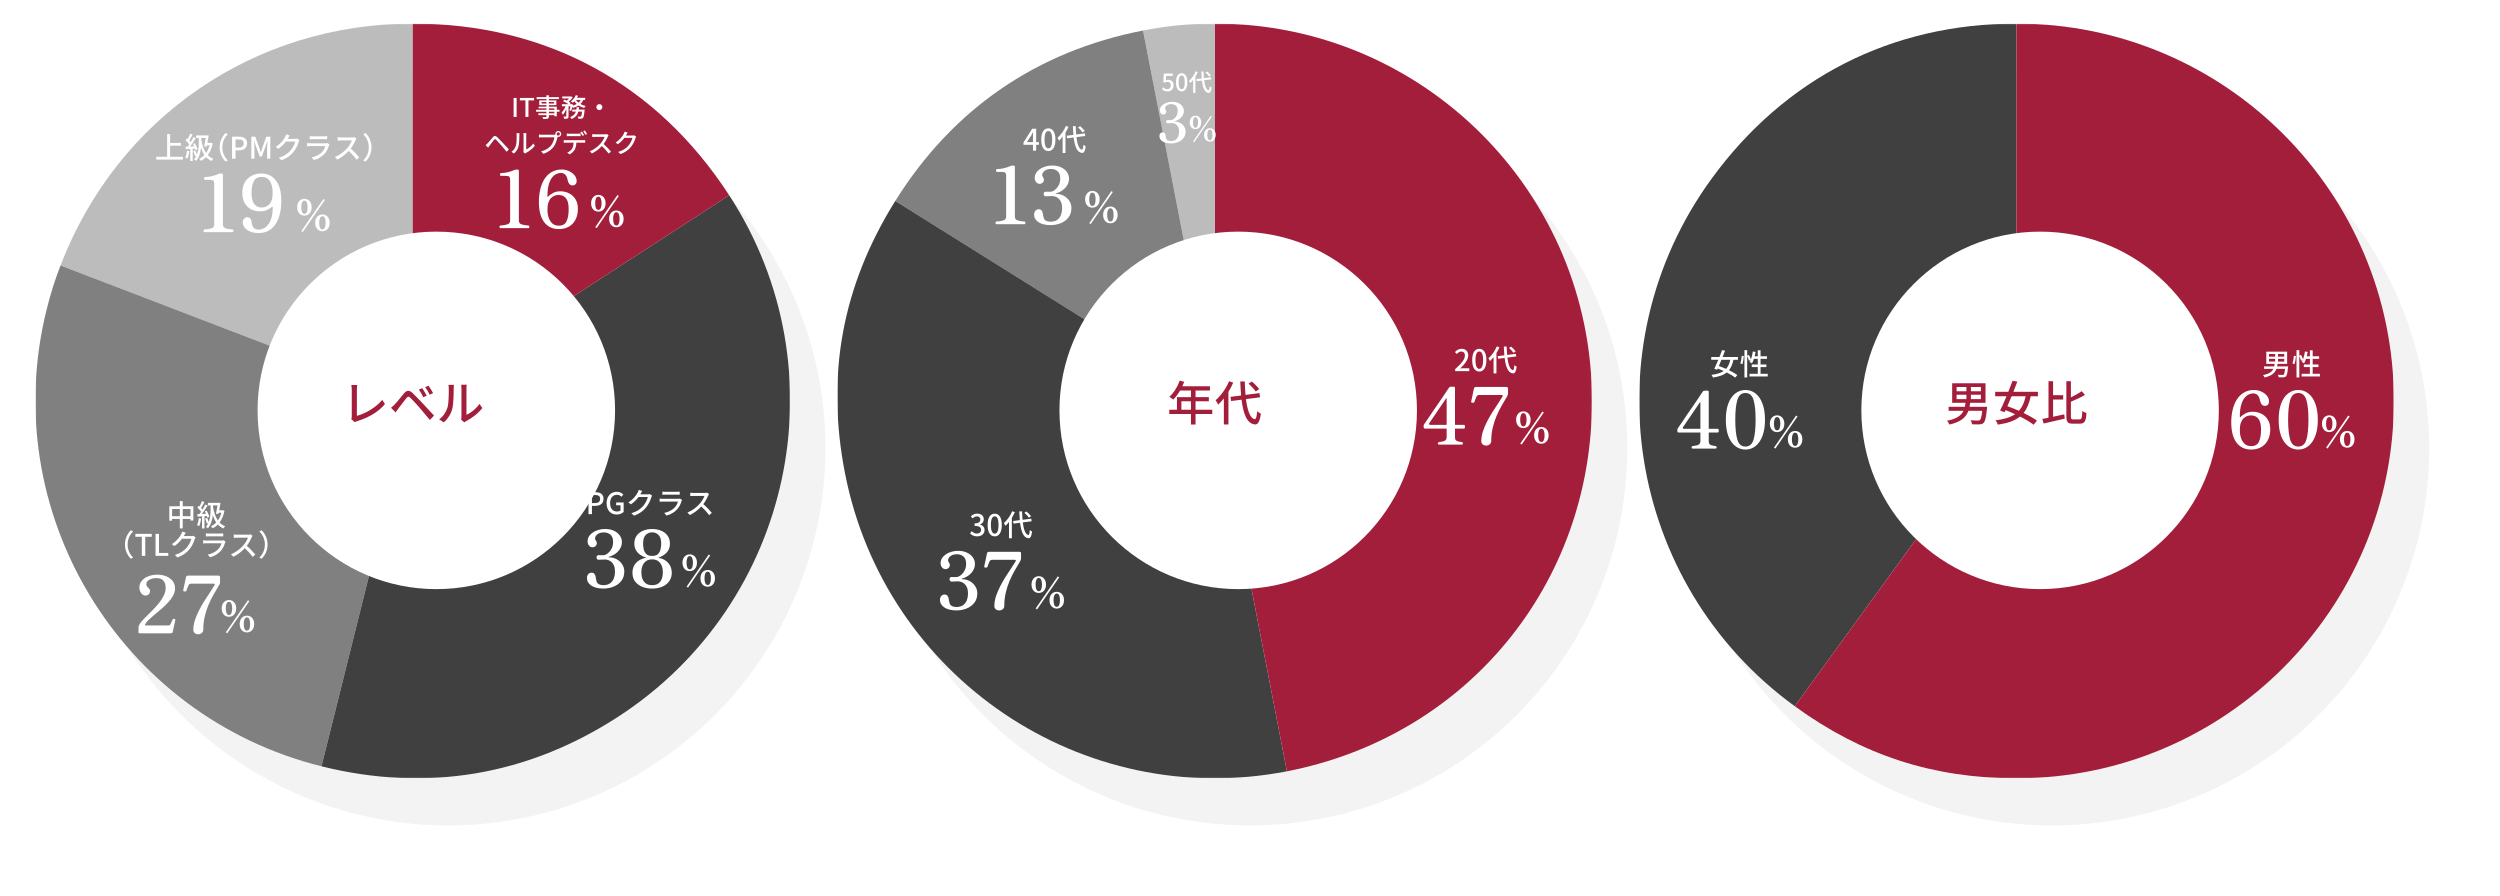
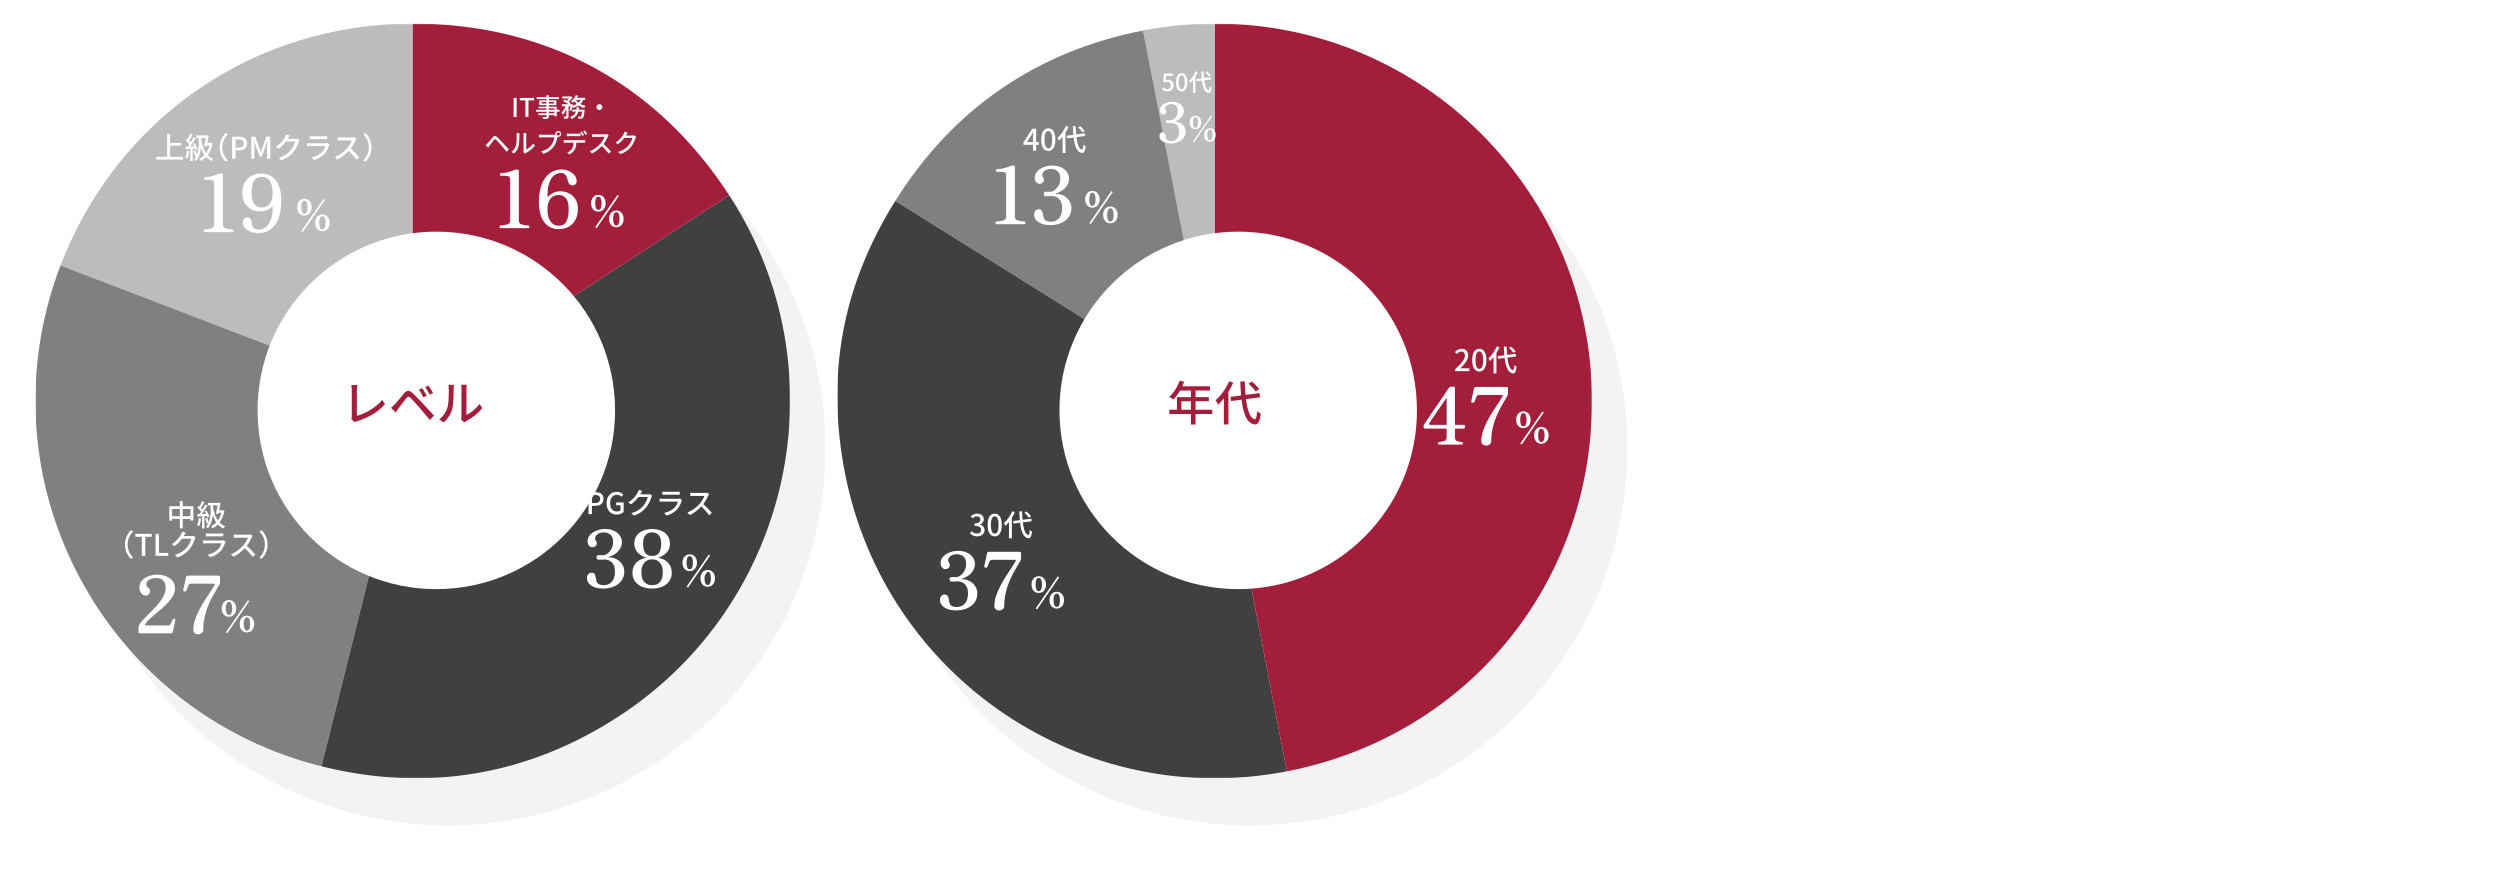
<svg xmlns="http://www.w3.org/2000/svg" width="1060" height="380" viewBox="0 0 1060 380" fill="none">
  <g filter="url(#filter0_d_2134_3511)">
    <circle cx="175" cy="170" r="160" fill="#F3F3F3" />
  </g>
  <g filter="url(#filter1_d_2134_3511)">
    <circle cx="515" cy="170" r="160" fill="#F3F3F3" />
  </g>
  <g filter="url(#filter2_d_2134_3511)">
-     <circle cx="855" cy="170" r="160" fill="#F3F3F3" />
-   </g>
+     </g>
  <g clip-path="url(#clip0_2134_3511)">
    <mask id="mask0_2134_3511" style="mask-type:luminance" maskUnits="userSpaceOnUse" x="695" y="10" width="320" height="320">
      <path d="M1015 10H695V330H1015V10Z" fill="white" />
    </mask>
    <g mask="url(#mask0_2134_3511)">
      <path d="M855 170L760.971 299.432C689.493 247.516 673.644 147.448 725.569 75.971C756.743 33.074 801.973 10 855 10V170Z" fill="#404040" />
      <path d="M855 170V10C943.345 10 1015 81.655 1015 170C1015 258.345 943.345 330 855 330C819.632 330 789.552 320.223 760.971 299.432L855 170Z" fill="#A31E3A" />
    </g>
    <g filter="url(#filter3_i_2134_3511)">
      <path d="M855 245.789C896.858 245.789 930.79 211.857 930.79 170C930.79 128.143 896.858 94.21 855 94.21C813.143 94.21 779.211 128.143 779.211 170C779.211 211.857 813.143 245.789 855 245.789Z" fill="white" />
    </g>
    <path d="M829.594 167.364V169.225H833.754V167.364H829.594ZM829.594 164.088V165.891H833.754V164.088H829.594ZM839.901 165.891V164.088H835.657V165.891H839.901ZM839.901 169.225V167.364H835.657V169.225H839.901ZM842.529 172.501L842.47 173.267C842.108 177.023 841.72 178.64 841.055 179.288C840.592 179.735 840.061 179.878 839.295 179.937C838.647 179.979 837.417 179.954 836.146 179.895C836.104 179.389 835.859 178.665 835.539 178.194C836.811 178.295 838.108 178.312 838.613 178.312C839.034 178.312 839.278 178.295 839.48 178.109C839.901 177.747 840.205 176.611 840.474 174.168H834.613C833.619 176.88 831.523 178.901 826.529 180.013C826.369 179.507 825.906 178.783 825.535 178.396C829.72 177.571 831.598 176.114 832.525 174.168H826.217V172.493H833.106C833.224 171.945 833.308 171.364 833.392 170.775H827.716V162.505H841.864V170.775H835.379C835.295 171.364 835.194 171.945 835.076 172.493H842.537L842.529 172.501ZM858.883 168.029H852.904C852.297 169.486 851.691 170.918 851.127 172.232C852.685 172.779 854.377 173.444 856.036 174.168C857.409 172.653 858.301 170.648 858.883 168.021V168.029ZM864.095 168.029H861.021C860.373 171.019 859.447 173.326 858.007 175.086C860.23 176.181 862.268 177.309 863.666 178.362L862.251 180.097C860.878 179.027 858.798 177.773 856.491 176.619C854.31 178.379 851.32 179.432 847.11 180.055C846.925 179.465 846.52 178.699 846.116 178.219C849.771 177.756 852.44 176.964 854.403 175.608C853.047 174.985 851.674 174.396 850.36 173.907L849.956 174.775L848.053 174.084C848.845 172.467 849.813 170.286 850.765 168.021H845.956V166.118H851.531C852.179 164.501 852.803 162.884 853.308 161.453L855.346 161.815C854.84 163.145 854.251 164.627 853.67 166.118H864.078V168.021L864.095 168.029ZM870.504 169.385V176.703C872.036 176.383 873.678 176.013 875.253 175.676L875.438 177.495C872.323 178.244 868.988 179.011 866.504 179.575L865.939 177.638C866.706 177.495 867.598 177.318 868.567 177.116V161.638H870.504V167.558H874.79V169.394H870.504V169.385ZM879.068 177.815H881.779C882.647 177.815 882.773 177.107 882.908 174.278C883.371 174.64 884.137 174.968 884.668 175.103C884.466 178.438 883.944 179.634 881.939 179.634H878.824C876.701 179.634 876.137 178.943 876.137 176.501V161.629H878.057V168.484C879.792 167.676 881.51 166.682 882.664 165.857L884.019 167.457C882.301 168.484 880.095 169.495 878.057 170.328V176.535C878.057 177.663 878.2 177.832 879.068 177.832V177.815Z" fill="#A31E3A" />
    <path d="M954.504 190.615C951.851 190.615 949.779 189.629 948.272 187.651C946.79 185.672 946.049 182.808 946.049 179.061C946.049 177.217 946.243 175.482 946.621 173.84C947 172.181 947.59 170.716 948.373 169.461C949.181 168.181 950.192 167.179 951.405 166.463C952.617 165.722 954.057 165.352 955.716 165.352C956.769 165.352 957.771 165.562 958.714 165.992C959.657 166.396 960.432 166.943 961.038 167.642C961.67 168.341 962.007 169.124 962.049 170C962.091 170.783 961.914 171.347 961.51 171.684C961.106 171.996 960.668 172.131 960.196 172.088C959.548 172.021 959.076 171.743 958.781 171.246C958.512 170.733 958.318 170.227 958.209 169.731C957.872 167.777 956.904 166.8 955.312 166.8C954.748 166.8 954.141 166.943 953.493 167.238C952.845 167.533 952.221 168.038 951.64 168.754C951.059 169.469 950.588 170.48 950.226 171.785C949.864 173.065 949.687 174.707 949.687 176.703C949.687 176.813 949.72 176.88 949.788 176.905C949.88 176.905 949.956 176.863 950.024 176.771C950.537 176.232 951.228 175.735 952.078 175.288C952.929 174.817 953.939 174.581 955.11 174.581C956.457 174.581 957.695 174.859 958.815 175.423C959.96 175.987 960.87 176.813 961.544 177.916C962.243 178.994 962.588 180.341 962.588 181.958C962.588 183.802 962.243 185.368 961.544 186.674C960.87 187.954 959.927 188.931 958.714 189.604C957.501 190.278 956.095 190.615 954.504 190.615ZM954.436 189.166C956.078 189.166 957.19 188.552 957.771 187.314C958.377 186.059 958.68 184.341 958.68 182.16C958.68 179.979 958.31 178.522 957.569 177.579C956.828 176.611 955.758 176.131 954.369 176.131C953.897 176.131 953.392 176.223 952.853 176.4C952.314 176.577 951.8 176.897 951.304 177.343C950.832 177.789 950.436 178.429 950.125 179.263C949.83 180.072 949.687 181.116 949.687 182.396C949.687 184.392 950.099 186.025 950.933 187.28C951.784 188.535 952.954 189.166 954.436 189.166ZM974.47 190.615C972.853 190.615 971.413 190.118 970.158 189.133C968.904 188.147 967.91 186.716 967.194 184.855C966.495 182.968 966.15 180.678 966.15 177.983C966.15 175.288 966.495 172.998 967.194 171.112C967.91 169.225 968.904 167.802 970.158 166.834C971.413 165.848 972.853 165.352 974.47 165.352C976.087 165.352 977.51 165.848 978.748 166.834C980.003 167.802 980.979 169.225 981.678 171.112C982.394 172.998 982.756 175.288 982.756 177.983C982.756 180.678 982.394 182.968 981.678 184.855C980.979 186.716 980.003 188.147 978.748 189.133C977.51 190.118 976.087 190.615 974.47 190.615ZM974.47 189.335C976.179 189.335 977.325 188.358 977.906 186.404C978.487 184.451 978.781 181.646 978.781 177.983C978.781 174.32 978.487 171.549 977.906 169.596C977.325 167.617 976.179 166.632 974.47 166.632C972.76 166.632 971.615 167.617 971.034 169.596C970.453 171.549 970.158 174.345 970.158 177.983C970.158 181.621 970.453 184.425 971.034 186.404C971.615 188.358 972.76 189.335 974.47 189.335Z" fill="white" />
    <path d="M995.227 189.84C994.629 189.84 994.099 189.697 993.627 189.402C993.164 189.107 992.802 188.703 992.532 188.173C992.271 187.634 992.145 187.002 992.145 186.27C992.145 185.537 992.271 184.914 992.532 184.383C992.802 183.844 993.164 183.432 993.627 183.154C994.099 182.859 994.629 182.716 995.227 182.716C995.825 182.716 996.347 182.859 996.81 183.154C997.274 183.432 997.636 183.844 997.905 184.383C998.175 184.914 998.309 185.537 998.309 186.27C998.309 187.002 998.175 187.634 997.905 188.173C997.636 188.703 997.274 189.107 996.81 189.402C996.347 189.697 995.825 189.84 995.227 189.84ZM987.598 183.221C987.017 183.221 986.486 183.078 986.015 182.8C985.551 182.505 985.189 182.101 984.92 181.571C984.65 181.032 984.516 180.4 984.516 179.667C984.516 178.935 984.65 178.312 984.92 177.781C985.189 177.242 985.551 176.83 986.015 176.535C986.486 176.24 987.017 176.097 987.598 176.097C988.179 176.097 988.718 176.24 989.181 176.535C989.652 176.83 990.015 177.242 990.276 177.781C990.545 178.312 990.68 178.935 990.68 179.667C990.68 180.4 990.545 181.032 990.276 181.571C990.015 182.101 989.652 182.505 989.181 182.8C988.718 183.078 988.196 183.221 987.598 183.221ZM995.227 189.082C995.69 189.082 996.027 188.83 996.255 188.324C996.482 187.819 996.591 187.137 996.591 186.27C996.591 185.402 996.482 184.728 996.255 184.232C996.027 183.726 995.69 183.474 995.227 183.474C994.764 183.474 994.436 183.726 994.2 184.232C993.972 184.728 993.863 185.402 993.863 186.27C993.863 187.137 993.972 187.819 994.2 188.324C994.436 188.83 994.781 189.082 995.227 189.082ZM987.598 182.463C988.061 182.463 988.398 182.211 988.625 181.705C988.852 181.2 988.962 180.518 988.962 179.667C988.962 178.817 988.852 178.118 988.625 177.613C988.398 177.107 988.061 176.855 987.598 176.855C987.135 176.855 986.815 177.107 986.587 177.613C986.36 178.118 986.25 178.8 986.25 179.667C986.25 180.535 986.36 181.2 986.587 181.705C986.815 182.211 987.151 182.463 987.598 182.463ZM986.874 190.194L986.284 189.773L995.665 176.181L996.255 176.585L986.874 190.194Z" fill="white" />
    <path d="M962.065 152.139V153.301H964.667V152.139H962.065ZM962.065 150.101V151.221H964.667V150.101H962.065ZM968.516 151.221V150.101H965.863V151.221H968.516ZM968.516 153.309V152.147H965.863V153.309H968.516ZM970.15 155.347L970.116 155.827C969.889 158.177 969.644 159.187 969.232 159.591C968.937 159.869 968.617 159.954 968.137 159.996C967.733 160.021 966.966 160.004 966.166 159.97C966.141 159.65 965.99 159.196 965.787 158.909C966.587 158.968 967.387 158.985 967.707 158.985C967.977 158.985 968.12 158.977 968.255 158.859C968.524 158.631 968.71 157.924 968.87 156.4H965.206C964.592 158.093 963.278 159.356 960.154 160.046C960.053 159.726 959.766 159.28 959.539 159.036C962.15 158.514 963.329 157.604 963.91 156.4H959.969V155.347H964.272C964.347 155.01 964.398 154.64 964.449 154.278H960.903V149.116H969.745V154.278H965.686C965.636 154.64 965.569 155.01 965.493 155.347H970.158H970.15ZM972.878 154.404L971.985 154.101C972.305 153.259 972.524 151.869 972.617 150.842L973.476 150.968C973.409 152.004 973.181 153.469 972.878 154.404ZM980.575 158.505H983.632V159.617H975.884V158.505H979.396V155.642H976.827V154.547H979.396V152.173H977.754C977.51 152.88 977.24 153.52 976.945 154.042C976.701 153.882 976.187 153.613 975.901 153.495C976.07 153.242 976.23 152.956 976.364 152.627L975.657 152.964C975.539 152.459 975.219 151.65 974.899 150.977V160.038H973.72V148.45H974.899V150.791L975.64 150.488C975.96 151.086 976.314 151.853 976.465 152.383C976.853 151.398 977.139 150.21 977.299 149.023L978.453 149.217C978.36 149.848 978.225 150.471 978.074 151.061H979.404V148.509H980.575V151.061H983.303V152.173H980.575V154.547H983.025V155.642H980.575V158.505Z" fill="white" />
    <path d="M717.567 190.211C717.34 190.101 717.231 189.916 717.231 189.672C717.231 189.427 717.34 189.259 717.567 189.166C718.94 189.006 719.85 188.787 720.296 188.493C720.742 188.181 720.97 187.693 720.97 187.044V183.406H711.841C711.614 183.406 711.445 183.339 711.336 183.204C711.243 183.044 711.201 182.893 711.201 182.733V182.194C711.201 182.101 711.226 182.017 711.269 181.924C711.311 181.832 711.344 181.747 711.37 181.655C711.37 181.655 711.563 181.377 711.942 180.813C712.321 180.248 712.826 179.507 713.458 178.589C714.09 177.646 714.772 176.627 715.513 175.524C716.279 174.421 717.037 173.326 717.803 172.223C718.57 171.103 719.26 170.076 719.892 169.158C720.523 168.215 721.029 167.448 721.407 166.867C721.812 166.286 722.022 165.983 722.047 165.958C722.157 165.756 722.418 165.655 722.822 165.655H724.001C724.338 165.655 724.506 165.832 724.506 166.194V181.823H728.313C728.515 181.823 728.65 181.958 728.717 182.227C728.784 182.472 728.784 182.733 728.717 183.002C728.65 183.272 728.515 183.406 728.313 183.406H724.506V187.044C724.506 187.76 724.7 188.257 725.079 188.526C725.483 188.796 726.3 189.006 727.538 189.166C727.782 189.259 727.9 189.427 727.875 189.672C727.875 189.916 727.765 190.101 727.538 190.211H717.567ZM714.031 181.823H720.97V170.64C720.97 170.573 720.944 170.531 720.902 170.505C720.86 170.48 720.81 170.505 720.767 170.573L713.593 181.116C713.483 181.293 713.458 181.461 713.525 181.621C713.618 181.756 713.786 181.823 714.031 181.823ZM740.069 190.615C738.452 190.615 737.012 190.118 735.757 189.133C734.502 188.147 733.509 186.716 732.793 184.855C732.094 182.968 731.749 180.678 731.749 177.983C731.749 175.288 732.094 172.998 732.793 171.112C733.509 169.225 734.502 167.802 735.757 166.834C737.012 165.848 738.452 165.352 740.069 165.352C741.685 165.352 743.109 165.848 744.346 166.834C745.601 167.802 746.578 169.225 747.277 171.112C747.993 172.998 748.355 175.288 748.355 177.983C748.355 180.678 747.993 182.968 747.277 184.855C746.578 186.716 745.601 188.147 744.346 189.133C743.109 190.118 741.685 190.615 740.069 190.615ZM740.069 189.335C741.778 189.335 742.923 188.358 743.504 186.404C744.085 184.451 744.38 181.646 744.38 177.983C744.38 174.32 744.085 171.549 743.504 169.596C742.923 167.617 741.778 166.632 740.069 166.632C738.359 166.632 737.214 167.617 736.633 169.596C736.052 171.549 735.757 174.345 735.757 177.983C735.757 181.621 736.052 184.425 736.633 186.404C737.214 188.358 738.359 189.335 740.069 189.335Z" fill="white" />
    <path d="M761.122 189.84C760.524 189.84 759.993 189.697 759.522 189.402C759.059 189.107 758.696 188.703 758.427 188.173C758.166 187.634 758.04 187.002 758.04 186.27C758.04 185.537 758.166 184.914 758.427 184.383C758.696 183.844 759.059 183.432 759.522 183.154C759.993 182.859 760.524 182.716 761.122 182.716C761.72 182.716 762.242 182.859 762.705 183.154C763.168 183.432 763.53 183.844 763.8 184.383C764.069 184.914 764.204 185.537 764.204 186.27C764.204 187.002 764.069 187.634 763.8 188.173C763.53 188.703 763.168 189.107 762.705 189.402C762.242 189.697 761.72 189.84 761.122 189.84ZM753.492 183.221C752.911 183.221 752.381 183.078 751.909 182.8C751.446 182.505 751.084 182.101 750.814 181.571C750.545 181.032 750.41 180.4 750.41 179.667C750.41 178.935 750.545 178.312 750.814 177.781C751.084 177.242 751.446 176.83 751.909 176.535C752.381 176.24 752.911 176.097 753.492 176.097C754.073 176.097 754.612 176.24 755.075 176.535C755.547 176.83 755.909 177.242 756.17 177.781C756.44 178.312 756.574 178.935 756.574 179.667C756.574 180.4 756.44 181.032 756.17 181.571C755.909 182.101 755.547 182.505 755.075 182.8C754.612 183.078 754.09 183.221 753.492 183.221ZM761.122 189.082C761.585 189.082 761.922 188.83 762.149 188.324C762.376 187.819 762.486 187.137 762.486 186.27C762.486 185.402 762.376 184.728 762.149 184.232C761.922 183.726 761.585 183.474 761.122 183.474C760.659 183.474 760.33 183.726 760.094 184.232C759.867 184.728 759.758 185.402 759.758 186.27C759.758 187.137 759.867 187.819 760.094 188.324C760.33 188.83 760.675 189.082 761.122 189.082ZM753.492 182.463C753.955 182.463 754.292 182.211 754.52 181.705C754.747 181.2 754.856 180.518 754.856 179.667C754.856 178.817 754.747 178.118 754.52 177.613C754.292 177.107 753.955 176.855 753.492 176.855C753.029 176.855 752.709 177.107 752.482 177.613C752.254 178.118 752.145 178.8 752.145 179.667C752.145 180.535 752.254 181.2 752.482 181.705C752.709 182.211 753.046 182.463 753.492 182.463ZM752.768 190.194L752.179 189.773L761.56 176.181L762.149 176.585L752.768 190.194Z" fill="white" />
    <path d="M733.634 152.56H729.895C729.516 153.469 729.138 154.37 728.784 155.187C729.761 155.524 730.822 155.945 731.858 156.4C732.716 155.457 733.272 154.202 733.643 152.56H733.634ZM736.893 152.56H734.973C734.569 154.429 733.988 155.869 733.087 156.973C734.476 157.655 735.756 158.362 736.624 159.019L735.74 160.105C734.881 159.44 733.584 158.657 732.144 157.933C730.78 159.036 728.91 159.693 726.283 160.08C726.165 159.718 725.912 159.238 725.66 158.935C727.95 158.64 729.609 158.151 730.839 157.301C729.996 156.914 729.138 156.543 728.312 156.24L728.06 156.787L726.872 156.358C727.361 155.347 727.975 153.983 728.565 152.568H725.559V151.381H729.045C729.449 150.37 729.836 149.36 730.156 148.459L731.428 148.686C731.108 149.52 730.746 150.446 730.384 151.381H736.885V152.568L736.893 152.56ZM738.78 154.404L737.879 154.101C738.199 153.259 738.426 151.869 738.51 150.842L739.369 150.968C739.31 152.004 739.083 153.469 738.78 154.404ZM746.468 158.505H749.525V159.617H741.786V158.505H745.298V155.642H742.738V154.547H745.298V152.173H743.655C743.42 152.88 743.133 153.52 742.847 154.042C742.611 153.882 742.089 153.613 741.803 153.495C741.963 153.242 742.131 152.956 742.274 152.627L741.567 152.964C741.458 152.459 741.121 151.65 740.809 150.977V160.038H739.639V148.45H740.809V150.791L741.559 150.488C741.879 151.086 742.224 151.853 742.375 152.383C742.771 151.398 743.049 150.21 743.209 149.023L744.354 149.217C744.27 149.848 744.127 150.471 743.975 151.061H745.298V148.509H746.476V151.061H749.205V152.173H746.476V154.547H748.927V155.642H746.476V158.505H746.468Z" fill="white" />
  </g>
  <g clip-path="url(#clip1_2134_3511)">
    <mask id="mask1_2134_3511" style="mask-type:luminance" maskUnits="userSpaceOnUse" x="355" y="10" width="320" height="320">
      <path d="M674.992 10H355V329.992H674.992V10Z" fill="white" />
    </mask>
    <g mask="url(#mask1_2134_3511)">
      <path d="M515.155 169.987L484.654 12.939C495.054 10.918 504.553 10 515.155 10V169.987Z" fill="#BCBCBC" />
      <path d="M515.154 169.987L379.596 85.207C403.923 46.235 439.594 21.705 484.654 12.939L515.154 169.987Z" fill="#808080" />
      <path d="M515.155 169.987L545.655 327.036C458.988 343.886 375.091 287.239 358.249 200.504C350.157 158.88 357.146 121.172 379.596 85.198L515.155 169.979V169.987Z" fill="#404040" />
      <path d="M515.154 169.987V10C603.43 10 674.999 81.628 674.999 169.987C674.999 247.737 621.914 312.19 545.655 327.036L515.154 169.987Z" fill="#A31E3A" />
      <g filter="url(#filter4_i_2134_3511)">
        <path d="M515 245.789C556.858 245.789 590.79 211.857 590.79 170C590.79 128.143 556.858 94.21 515 94.21C473.143 94.21 439.211 128.143 439.211 170C439.211 211.857 473.143 245.789 515 245.789Z" fill="white" />
      </g>
      <path d="M500.906 173.726H504.964V170.147H500.906V173.726ZM514 173.726V175.545H506.91V180.008H504.973V175.545H495.777V173.726H499.028V168.387H504.973V165.6H500.341C499.474 167.099 498.464 168.429 497.428 169.44C497.066 169.12 496.257 168.514 495.794 168.227C497.655 166.627 499.272 164.067 500.198 161.373L502.101 161.878C501.857 162.501 501.579 163.175 501.31 163.781H513.015V165.6H506.91V168.387H512.552V170.147H506.91V173.726H514ZM533.907 164.994L532.408 165.987C531.819 165.061 530.505 163.663 529.376 162.653L530.774 161.76C531.928 162.712 533.258 164.067 533.907 164.994ZM521.116 161.642L522.892 162.232C522.328 163.562 521.621 164.901 520.855 166.156V179.983H518.918V168.926C518.152 169.92 517.343 170.804 516.493 171.57C516.307 171.107 515.743 170.114 515.423 169.693C517.663 167.789 519.827 164.758 521.124 161.651L521.116 161.642ZM534.252 168.455L528.273 169.221C528.922 174.172 530.134 177.507 532.054 177.726C532.56 177.743 532.863 176.631 533.048 174.349C533.41 174.737 534.244 175.242 534.606 175.377C534.143 179.031 533.208 180.025 532.139 179.966C528.762 179.68 527.187 175.68 526.421 169.474L521.991 170.038L521.705 168.261L526.236 167.697C526.076 165.861 525.949 163.874 525.873 161.752H527.777C527.835 163.773 527.937 165.693 528.096 167.427L534.016 166.678L534.261 168.438L534.252 168.455Z" fill="#A31E3A" />
      <path d="M609.981 188.522C609.754 188.412 609.645 188.227 609.645 187.983C609.645 187.739 609.754 187.57 609.981 187.478C611.354 187.318 612.263 187.099 612.71 186.804C613.156 186.492 613.383 186.004 613.383 185.355V181.718H604.255C604.028 181.718 603.859 181.65 603.75 181.516C603.657 181.356 603.615 181.204 603.615 181.044V180.505C603.615 180.412 603.641 180.328 603.683 180.236C603.725 180.143 603.758 180.059 603.784 179.966C603.784 179.966 603.977 179.688 604.356 179.124C604.735 178.56 605.24 177.819 605.872 176.901C606.504 175.958 607.186 174.939 607.927 173.836C608.693 172.733 609.451 171.638 610.217 170.535C610.983 169.415 611.674 168.387 612.306 167.47C612.937 166.526 613.442 165.76 613.821 165.179C614.225 164.598 614.436 164.295 614.461 164.27C614.571 164.068 614.832 163.967 615.236 163.967H616.415C616.752 163.967 616.92 164.143 616.92 164.505V180.135H620.726C620.928 180.135 621.063 180.269 621.131 180.539C621.198 180.783 621.198 181.044 621.131 181.313C621.063 181.583 620.928 181.718 620.726 181.718H616.92V185.355C616.92 186.071 617.114 186.568 617.493 186.838C617.897 187.107 618.714 187.318 619.952 187.478C620.196 187.57 620.314 187.739 620.288 187.983C620.288 188.227 620.179 188.412 619.952 188.522H609.981ZM606.445 180.135H613.383V168.952C613.383 168.884 613.358 168.842 613.316 168.817C613.274 168.792 613.223 168.817 613.181 168.884L606.007 179.427C605.897 179.604 605.872 179.772 605.939 179.932C606.032 180.067 606.2 180.135 606.445 180.135ZM630.158 188.926C629.509 188.926 628.987 188.749 628.608 188.387C628.246 188.025 628.069 187.579 628.069 187.04C628.069 185.718 628.297 184.345 628.743 182.93C629.215 181.516 629.812 180.109 630.528 178.72C631.244 177.305 632.019 175.949 632.852 174.644C633.686 173.339 634.469 172.143 635.21 171.04C635.951 169.92 636.566 168.952 637.063 168.143C637.172 167.966 637.198 167.806 637.13 167.672C637.063 167.537 636.894 167.47 636.625 167.47H627.261C626.655 167.47 626.259 167.672 626.082 168.076C626.015 168.185 625.914 168.413 625.779 168.75C625.644 169.086 625.509 169.423 625.375 169.76C625.265 170.097 625.173 170.358 625.105 170.535C625.038 170.67 624.878 170.745 624.634 170.771C624.406 170.796 624.196 170.771 623.994 170.703C623.817 170.611 623.733 170.493 623.758 170.333L624.97 164.64C625.013 164.438 625.13 164.295 625.307 164.202C625.509 164.11 625.737 164.068 625.981 164.068H638.747C638.924 164.068 639.075 164.127 639.185 164.236C639.32 164.345 639.387 164.48 639.387 164.64V166.863C639.387 167.023 639.353 167.225 639.286 167.47C639.219 167.714 638.991 168.143 638.612 168.75C638.006 169.735 637.341 170.872 636.625 172.152C635.909 173.406 635.21 174.813 634.537 176.362C633.888 177.886 633.349 179.554 632.92 181.347C632.49 183.141 632.28 185.052 632.28 187.073C632.28 187.587 632.069 188.025 631.64 188.387C631.236 188.749 630.739 188.926 630.158 188.926Z" fill="white" />
      <path d="M653.534 188.151C652.936 188.151 652.405 188.008 651.934 187.713C651.47 187.418 651.108 187.014 650.839 186.484C650.578 185.945 650.452 185.313 650.452 184.581C650.452 183.848 650.578 183.225 650.839 182.694C651.108 182.155 651.47 181.743 651.934 181.465C652.405 181.17 652.936 181.027 653.534 181.027C654.131 181.027 654.654 181.17 655.117 181.465C655.58 181.743 655.942 182.155 656.211 182.694C656.481 183.225 656.616 183.848 656.616 184.581C656.616 185.313 656.481 185.945 656.211 186.484C655.942 187.014 655.58 187.418 655.117 187.713C654.654 188.008 654.131 188.151 653.534 188.151ZM645.904 181.532C645.323 181.532 644.793 181.389 644.321 181.111C643.858 180.816 643.496 180.412 643.226 179.882C642.957 179.343 642.822 178.711 642.822 177.979C642.822 177.246 642.957 176.623 643.226 176.092C643.496 175.553 643.858 175.141 644.321 174.846C644.793 174.551 645.323 174.408 645.904 174.408C646.485 174.408 647.024 174.551 647.487 174.846C647.959 175.141 648.321 175.553 648.582 176.092C648.852 176.623 648.986 177.246 648.986 177.979C648.986 178.711 648.852 179.343 648.582 179.882C648.321 180.412 647.959 180.816 647.487 181.111C647.024 181.389 646.502 181.532 645.904 181.532ZM653.534 187.393C653.997 187.393 654.334 187.14 654.561 186.635C654.788 186.13 654.898 185.448 654.898 184.581C654.898 183.713 654.788 183.04 654.561 182.543C654.334 182.037 653.997 181.785 653.534 181.785C653.07 181.785 652.742 182.037 652.506 182.543C652.279 183.04 652.169 183.713 652.169 184.581C652.169 185.448 652.279 186.13 652.506 186.635C652.742 187.14 653.087 187.393 653.534 187.393ZM645.904 180.774C646.367 180.774 646.704 180.522 646.932 180.016C647.159 179.511 647.268 178.829 647.268 177.979C647.268 177.128 647.159 176.429 646.932 175.924C646.704 175.419 646.367 175.166 645.904 175.166C645.441 175.166 645.121 175.419 644.894 175.924C644.666 176.429 644.557 177.111 644.557 177.979C644.557 178.846 644.666 179.511 644.894 180.016C645.121 180.522 645.458 180.774 645.904 180.774ZM645.18 188.505L644.591 188.084L653.971 174.492L654.561 174.897L645.18 188.505Z" fill="white" />
      <path d="M616.979 157.364V156.514C619.715 154.089 621.13 152.287 621.13 150.754C621.13 149.744 620.6 149.053 619.547 149.053C618.814 149.053 618.208 149.516 617.711 150.089L616.895 149.28C617.686 148.413 618.511 147.891 619.724 147.891C621.425 147.891 622.528 149.003 622.528 150.687C622.528 152.48 621.105 154.333 619.134 156.219C619.614 156.169 620.195 156.135 620.65 156.135H622.974V157.373H616.979V157.364ZM627.218 157.533C625.4 157.533 624.212 155.916 624.212 152.682C624.212 149.449 625.4 147.899 627.218 147.899C629.037 147.899 630.225 149.483 630.225 152.682C630.225 155.882 629.037 157.533 627.218 157.533ZM627.218 156.379C628.162 156.379 628.835 155.369 628.835 152.674C628.835 149.979 628.162 149.036 627.218 149.036C626.275 149.036 625.602 150.005 625.602 152.674C625.602 155.343 626.267 156.379 627.218 156.379ZM642.654 148.977L641.719 149.6C641.357 149.019 640.532 148.152 639.824 147.52L640.7 146.965C641.424 147.563 642.258 148.405 642.662 148.986L642.654 148.977ZM634.654 146.88L635.766 147.243C635.412 148.076 634.966 148.91 634.486 149.693V158.333H633.273V151.419C632.793 152.042 632.288 152.598 631.757 153.07C631.639 152.783 631.286 152.16 631.084 151.899C632.49 150.712 633.837 148.817 634.646 146.872L634.654 146.88ZM642.864 151.133L639.126 151.613C639.53 154.712 640.288 156.792 641.483 156.935C641.803 156.943 641.989 156.253 642.107 154.821C642.334 155.066 642.848 155.377 643.075 155.461C642.78 157.743 642.199 158.367 641.534 158.324C639.42 158.148 638.443 155.647 637.963 151.765L635.193 152.118L635.016 151.007L637.846 150.653C637.745 149.499 637.669 148.262 637.618 146.939H638.806C638.839 148.203 638.907 149.407 639.008 150.485L642.713 150.021L642.864 151.116V151.133Z" fill="white" />
      <path d="M405.49 258.819C403.443 258.819 401.776 258.414 400.471 257.606C399.191 256.772 398.551 255.686 398.551 254.339C398.551 253.69 398.728 253.151 399.09 252.722C399.469 252.292 399.94 252.082 400.504 252.082C401.018 252.082 401.422 252.25 401.717 252.587C402.012 252.924 402.189 253.387 402.256 253.968C402.298 254.196 402.332 254.431 402.357 254.676C402.399 254.92 402.466 255.172 402.559 255.417C402.652 256.09 402.963 256.587 403.502 256.899C404.066 257.21 404.706 257.37 405.422 257.37C406.677 257.37 407.671 257.101 408.386 256.562C409.127 255.998 409.658 255.29 409.969 254.44C410.281 253.564 410.441 252.655 410.441 251.711C410.441 250.634 410.298 249.758 410.003 249.084C409.708 248.385 409.338 247.863 408.892 247.501C408.445 247.122 407.982 246.861 407.511 246.726C407.039 246.566 406.61 246.491 406.231 246.491C405.759 246.491 405.22 246.516 404.614 246.558C404.033 246.583 403.637 246.592 403.435 246.592C403.191 246.592 402.989 246.491 402.829 246.288C402.669 246.086 402.593 245.851 402.593 245.581C402.593 245.337 402.669 245.118 402.829 244.941C402.989 244.739 403.199 244.638 403.469 244.638C403.713 244.638 404.041 244.646 404.445 244.672H405.557C405.852 244.672 406.222 244.562 406.668 244.335C407.115 244.107 407.569 243.762 408.016 243.291C408.462 242.819 408.849 242.238 409.161 241.539C409.473 240.823 409.633 239.981 409.633 239.013C409.633 237.623 409.262 236.613 408.521 235.981C407.78 235.333 406.837 235.005 405.692 235.005C404.723 235.005 403.915 235.207 403.266 235.611C402.618 236.015 402.197 236.546 402.02 237.194C401.953 237.489 401.953 237.733 402.02 237.935C402.113 238.137 402.222 238.331 402.357 238.508C402.45 238.668 402.525 238.819 402.593 238.979C402.685 239.139 402.728 239.324 402.728 239.552C402.728 240.049 402.551 240.461 402.189 240.798C401.852 241.135 401.422 241.303 400.909 241.303C400.395 241.303 399.923 241.126 399.561 240.764C399.199 240.402 398.963 239.948 398.854 239.383C398.761 238.819 398.795 238.263 398.955 237.699C399.199 236.866 399.688 236.15 400.403 235.543C401.119 234.912 401.986 234.432 402.997 234.095C404.033 233.733 405.119 233.556 406.264 233.556C407.721 233.556 408.984 233.817 410.037 234.331C411.089 234.828 411.915 235.501 412.496 236.352C413.077 237.186 413.371 238.103 413.371 239.114C413.371 240.057 413.136 240.941 412.664 241.775C412.193 242.609 411.544 243.333 410.71 243.964C409.902 244.571 408.967 245.017 407.915 245.312C407.822 245.337 407.772 245.387 407.746 245.48C407.746 245.547 407.814 245.581 407.948 245.581C409.161 245.581 410.247 245.859 411.216 246.423C412.184 246.962 412.942 247.678 413.506 248.579C414.087 249.48 414.382 250.465 414.382 251.543C414.382 253.135 413.969 254.473 413.136 255.551C412.302 256.629 411.207 257.446 409.835 258.01C408.487 258.549 407.039 258.819 405.49 258.819ZM423.695 258.819C423.047 258.819 422.525 258.642 422.146 258.28C421.784 257.918 421.607 257.471 421.607 256.932C421.607 255.61 421.834 254.238 422.281 252.823C422.752 251.408 423.35 250.002 424.066 248.613C424.782 247.198 425.556 245.842 426.39 244.537C427.224 243.232 428.007 242.036 428.748 240.933C429.489 239.813 430.104 238.844 430.6 238.036C430.71 237.859 430.735 237.699 430.668 237.564C430.6 237.43 430.432 237.362 430.163 237.362H420.799C420.192 237.362 419.797 237.564 419.62 237.969C419.552 238.078 419.451 238.305 419.317 238.642C419.182 238.979 419.047 239.316 418.912 239.653C418.803 239.99 418.71 240.251 418.643 240.428C418.576 240.562 418.416 240.638 418.171 240.663C417.944 240.689 417.733 240.663 417.531 240.596C417.354 240.503 417.27 240.385 417.296 240.225L418.508 234.533C418.55 234.331 418.668 234.188 418.845 234.095C419.047 234.002 419.274 233.96 419.519 233.96H432.285C432.461 233.96 432.613 234.019 432.723 234.129C432.857 234.238 432.925 234.373 432.925 234.533V236.756C432.925 236.916 432.891 237.118 432.824 237.362C432.756 237.607 432.529 238.036 432.15 238.642C431.544 239.628 430.878 240.764 430.163 242.044C429.447 243.299 428.748 244.705 428.074 246.255C427.426 247.779 426.887 249.446 426.457 251.24C426.028 253.034 425.817 254.945 425.817 256.966C425.817 257.48 425.607 257.918 425.177 258.28C424.773 258.642 424.276 258.819 423.695 258.819Z" fill="white" />
      <path d="M448.065 258.044C447.467 258.044 446.936 257.901 446.465 257.606C446.002 257.311 445.64 256.907 445.37 256.377C445.109 255.838 444.983 255.206 444.983 254.474C444.983 253.741 445.109 253.118 445.37 252.587C445.64 252.048 446.002 251.636 446.465 251.358C446.936 251.063 447.467 250.92 448.065 250.92C448.663 250.92 449.185 251.063 449.648 251.358C450.111 251.636 450.473 252.048 450.743 252.587C451.012 253.118 451.147 253.741 451.147 254.474C451.147 255.206 451.012 255.838 450.743 256.377C450.473 256.907 450.111 257.311 449.648 257.606C449.185 257.901 448.663 258.044 448.065 258.044ZM440.436 251.425C439.854 251.425 439.324 251.282 438.852 251.004C438.389 250.71 438.027 250.305 437.758 249.775C437.488 249.236 437.354 248.604 437.354 247.872C437.354 247.139 437.488 246.516 437.758 245.985C438.027 245.447 438.389 245.034 438.852 244.739C439.324 244.444 439.854 244.301 440.436 244.301C441.017 244.301 441.556 244.444 442.019 244.739C442.49 245.034 442.852 245.447 443.113 245.985C443.383 246.516 443.518 247.139 443.518 247.872C443.518 248.604 443.383 249.236 443.113 249.775C442.852 250.305 442.49 250.71 442.019 251.004C441.556 251.282 441.033 251.425 440.436 251.425ZM448.065 257.286C448.528 257.286 448.865 257.034 449.092 256.528C449.32 256.023 449.429 255.341 449.429 254.474C449.429 253.606 449.32 252.933 449.092 252.436C448.865 251.931 448.528 251.678 448.065 251.678C447.602 251.678 447.273 251.931 447.037 252.436C446.81 252.933 446.701 253.606 446.701 254.474C446.701 255.341 446.81 256.023 447.037 256.528C447.273 257.034 447.619 257.286 448.065 257.286ZM440.436 250.667C440.899 250.667 441.236 250.415 441.463 249.91C441.69 249.404 441.8 248.722 441.8 247.872C441.8 247.021 441.69 246.322 441.463 245.817C441.236 245.312 440.899 245.059 440.436 245.059C439.972 245.059 439.652 245.312 439.425 245.817C439.198 246.322 439.088 247.004 439.088 247.872C439.088 248.739 439.198 249.404 439.425 249.91C439.652 250.415 439.989 250.667 440.436 250.667ZM439.711 258.398L439.122 257.977L448.503 244.385L449.092 244.79L439.711 258.398Z" fill="white" />
      <path d="M414.34 227.426C412.875 227.426 411.932 226.845 411.309 226.146L412.016 225.211C412.563 225.767 413.254 226.23 414.214 226.23C415.266 226.23 415.982 225.649 415.982 224.672C415.982 223.653 415.325 222.98 413.229 222.98V221.91C415.056 221.91 415.662 221.22 415.662 220.285C415.662 219.46 415.123 218.963 414.239 218.946C413.523 218.955 412.917 219.3 412.378 219.813L411.62 218.904C412.353 218.247 413.212 217.776 414.281 217.776C415.948 217.776 417.127 218.651 417.127 220.176C417.127 221.245 416.513 221.994 415.527 222.365V222.424C416.605 222.693 417.447 223.493 417.447 224.748C417.447 226.424 416.05 227.417 414.34 227.417V227.426ZM421.759 227.426C419.94 227.426 418.753 225.809 418.753 222.576C418.753 219.342 419.94 217.792 421.759 217.792C423.578 217.792 424.765 219.376 424.765 222.576C424.765 225.775 423.578 227.426 421.759 227.426ZM421.759 226.272C422.702 226.272 423.376 225.262 423.376 222.576C423.376 219.889 422.71 218.938 421.759 218.938C420.807 218.938 420.142 219.906 420.142 222.576C420.142 225.245 420.807 226.272 421.759 226.272ZM437.177 218.87L436.243 219.493C435.872 218.912 435.055 218.045 434.348 217.414L435.215 216.858C435.94 217.456 436.773 218.298 437.177 218.879V218.87ZM429.186 216.774L430.298 217.136C429.944 217.969 429.506 218.803 429.026 219.586V228.226H427.813V221.312C427.333 221.936 426.828 222.491 426.298 222.963C426.18 222.677 425.826 222.053 425.624 221.792C427.03 220.605 428.378 218.71 429.186 216.765V216.774ZM437.396 221.026L433.657 221.506C434.062 224.605 434.82 226.685 436.024 226.82C436.344 226.836 436.529 226.138 436.647 224.714C436.874 224.959 437.396 225.27 437.615 225.354C437.321 227.636 436.748 228.26 436.074 228.217C433.969 228.041 432.984 225.54 432.504 221.658L429.733 222.011L429.557 220.9L432.386 220.546C432.285 219.392 432.209 218.155 432.159 216.833H433.346C433.38 218.096 433.447 219.3 433.548 220.378L437.253 219.915L437.405 221.009L437.396 221.026Z" fill="white" />
      <path d="M422.433 95.05C422.205 95.008 422.096 94.823 422.096 94.511C422.096 94.175 422.205 93.981 422.433 93.939C423.713 93.846 424.723 93.678 425.464 93.434C426.23 93.189 426.609 92.65 426.609 91.817V74.537C426.609 73.956 426.5 73.535 426.272 73.291C426.07 73.022 425.557 72.887 424.723 72.887H422.668C422.441 72.845 422.323 72.651 422.298 72.314C422.298 71.952 422.424 71.75 422.668 71.708C423.654 71.683 424.681 71.548 425.734 71.304C426.811 71.034 427.696 70.731 428.394 70.394C428.706 70.26 429.077 70.192 429.506 70.192C430.045 70.192 430.314 70.369 430.314 70.731V91.817C430.314 92.667 430.71 93.223 431.493 93.467C432.302 93.712 433.287 93.871 434.457 93.939C434.66 93.981 434.761 94.175 434.761 94.511C434.761 94.823 434.66 95.008 434.457 95.05H422.433ZM445.396 95.455C443.35 95.455 441.683 95.05 440.377 94.242C439.097 93.408 438.457 92.322 438.457 90.975C438.457 90.326 438.634 89.787 438.996 89.358C439.375 88.928 439.847 88.718 440.411 88.718C440.925 88.718 441.329 88.886 441.624 89.223C441.918 89.56 442.095 90.023 442.163 90.604C442.205 90.832 442.238 91.067 442.264 91.312C442.306 91.556 442.373 91.808 442.466 92.053C442.558 92.726 442.87 93.223 443.409 93.535C443.973 93.846 444.613 94.006 445.329 94.006C446.583 94.006 447.577 93.737 448.293 93.198C449.034 92.634 449.564 91.926 449.876 91.076C450.188 90.2 450.348 89.291 450.348 88.347C450.348 87.27 450.204 86.394 449.91 85.72C449.615 85.021 449.244 84.499 448.798 84.137C448.352 83.758 447.889 83.497 447.417 83.362C446.946 83.202 446.516 83.126 446.137 83.126C445.666 83.126 445.127 83.152 444.52 83.194C443.939 83.219 443.544 83.228 443.341 83.228C443.097 83.228 442.895 83.126 442.735 82.924C442.575 82.722 442.499 82.487 442.499 82.217C442.499 81.973 442.575 81.754 442.735 81.577C442.895 81.375 443.106 81.274 443.375 81.274C443.619 81.274 443.948 81.282 444.352 81.308H445.464C445.758 81.308 446.129 81.198 446.575 80.971C447.021 80.743 447.476 80.398 447.922 79.927C448.369 79.455 448.756 78.874 449.068 78.175C449.379 77.459 449.539 76.617 449.539 75.649C449.539 74.259 449.169 73.249 448.428 72.617C447.687 71.969 446.743 71.641 445.598 71.641C444.63 71.641 443.821 71.843 443.173 72.247C442.525 72.651 442.104 73.181 441.927 73.83C441.859 74.125 441.859 74.369 441.927 74.571C442.019 74.773 442.129 74.967 442.264 75.144C442.356 75.304 442.432 75.455 442.499 75.615C442.592 75.775 442.634 75.96 442.634 76.188C442.634 76.685 442.457 77.097 442.095 77.434C441.758 77.771 441.329 77.939 440.815 77.939C440.302 77.939 439.83 77.763 439.468 77.4C439.106 77.038 438.87 76.584 438.761 76.019C438.668 75.455 438.702 74.899 438.862 74.335C439.106 73.501 439.594 72.786 440.31 72.179C441.026 71.548 441.893 71.068 442.904 70.731C443.939 70.369 445.026 70.192 446.171 70.192C447.628 70.192 448.891 70.453 449.943 70.967C450.996 71.464 451.821 72.137 452.402 72.988C452.983 73.822 453.278 74.739 453.278 75.75C453.278 76.693 453.042 77.577 452.571 78.411C452.099 79.245 451.451 79.969 450.617 80.6C449.809 81.207 448.874 81.653 447.821 81.948C447.729 81.973 447.678 82.023 447.653 82.116C447.653 82.183 447.72 82.217 447.855 82.217C449.068 82.217 450.154 82.495 451.122 83.059C452.091 83.598 452.849 84.314 453.413 85.215C453.994 86.116 454.289 87.101 454.289 88.179C454.289 89.771 453.876 91.109 453.042 92.187C452.209 93.265 451.114 94.082 449.741 94.646C448.394 95.185 446.946 95.455 445.396 95.455Z" fill="white" />
      <path d="M470.801 94.68C470.203 94.68 469.673 94.537 469.201 94.242C468.738 93.947 468.376 93.543 468.106 93.013C467.845 92.474 467.719 91.842 467.719 91.109C467.719 90.377 467.845 89.754 468.106 89.223C468.376 88.684 468.738 88.272 469.201 87.994C469.673 87.699 470.203 87.556 470.801 87.556C471.399 87.556 471.921 87.699 472.384 87.994C472.847 88.272 473.209 88.684 473.479 89.223C473.748 89.754 473.883 90.377 473.883 91.109C473.883 91.842 473.748 92.474 473.479 93.013C473.209 93.543 472.847 93.947 472.384 94.242C471.921 94.537 471.399 94.68 470.801 94.68ZM463.172 88.061C462.591 88.061 462.06 87.918 461.589 87.64C461.126 87.345 460.764 86.941 460.494 86.411C460.225 85.872 460.09 85.24 460.09 84.507C460.09 83.775 460.225 83.152 460.494 82.621C460.764 82.082 461.126 81.67 461.589 81.375C462.06 81.08 462.591 80.937 463.172 80.937C463.753 80.937 464.292 81.08 464.755 81.375C465.227 81.67 465.589 82.082 465.85 82.621C466.119 83.152 466.254 83.775 466.254 84.507C466.254 85.24 466.119 85.872 465.85 86.411C465.589 86.941 465.227 87.345 464.755 87.64C464.292 87.918 463.77 88.061 463.172 88.061ZM470.801 93.922C471.264 93.922 471.601 93.669 471.828 93.164C472.056 92.659 472.165 91.977 472.165 91.109C472.165 90.242 472.056 89.568 471.828 89.072C471.601 88.566 471.264 88.314 470.801 88.314C470.338 88.314 470.01 88.566 469.774 89.072C469.546 89.568 469.437 90.242 469.437 91.109C469.437 91.977 469.546 92.659 469.774 93.164C470.01 93.669 470.355 93.922 470.801 93.922ZM463.172 87.303C463.635 87.303 463.972 87.05 464.199 86.545C464.427 86.04 464.536 85.358 464.536 84.507C464.536 83.657 464.427 82.958 464.199 82.453C463.972 81.948 463.635 81.695 463.172 81.695C462.709 81.695 462.389 81.948 462.161 82.453C461.934 82.958 461.825 83.64 461.825 84.507C461.825 85.375 461.934 86.04 462.161 86.545C462.389 87.05 462.726 87.303 463.172 87.303ZM462.448 95.034L461.858 94.612L471.239 81.021L471.828 81.425L462.448 95.034Z" fill="white" />
      <path d="M435.411 60.264H437.97V57.822C437.97 57.317 438.013 56.534 438.038 56.011H437.987C437.76 56.491 437.507 56.971 437.238 57.451L435.402 60.256L435.411 60.264ZM437.97 63.893V61.392H433.945V60.424L437.642 54.588H439.335V60.272H440.505V61.392H439.335V63.893H437.97ZM444.497 64.053C442.678 64.053 441.49 62.437 441.49 59.203C441.49 55.969 442.678 54.411 444.497 54.411C446.316 54.411 447.503 55.995 447.503 59.203C447.503 62.411 446.316 64.053 444.497 64.053ZM444.497 62.908C445.44 62.908 446.113 61.898 446.113 59.203C446.113 56.508 445.448 55.565 444.497 55.565C443.545 55.565 442.88 56.534 442.88 59.203C442.88 61.872 443.545 62.908 444.497 62.908ZM459.924 55.506L458.989 56.129C458.627 55.548 457.802 54.672 457.094 54.041L457.962 53.485C458.686 54.083 459.519 54.925 459.924 55.506ZM451.924 53.409L453.035 53.78C452.682 54.614 452.244 55.447 451.764 56.23V64.87H450.551V57.965C450.071 58.588 449.566 59.144 449.035 59.624C448.918 59.329 448.564 58.715 448.37 58.445C449.776 57.258 451.124 55.363 451.932 53.418L451.924 53.409ZM460.134 57.662L456.395 58.142C456.799 61.232 457.557 63.321 458.753 63.464C459.073 63.472 459.258 62.782 459.376 61.35C459.604 61.586 460.126 61.906 460.353 61.99C460.058 64.272 459.477 64.895 458.812 64.853C456.698 64.677 455.713 62.175 455.233 58.302L452.471 58.656L452.294 57.544L455.124 57.19C455.023 56.045 454.947 54.807 454.896 53.477H456.084C456.117 54.74 456.185 55.936 456.286 57.03L459.983 56.559L460.134 57.662Z" fill="white" />
      <path d="M496.445 60.811C495.013 60.811 493.843 60.525 492.933 59.961C492.041 59.38 491.586 58.614 491.586 57.67C491.586 57.216 491.712 56.837 491.965 56.542C492.234 56.247 492.563 56.096 492.959 56.096C493.321 56.096 493.599 56.214 493.809 56.449C494.011 56.685 494.137 57.005 494.188 57.418C494.222 57.578 494.247 57.738 494.255 57.915C494.289 58.091 494.331 58.26 494.398 58.437C494.457 58.908 494.685 59.254 495.055 59.472C495.451 59.691 495.897 59.801 496.403 59.801C497.278 59.801 497.977 59.616 498.474 59.237C498.996 58.841 499.358 58.352 499.586 57.755C499.805 57.14 499.914 56.508 499.914 55.843C499.914 55.085 499.813 54.479 499.611 54.007C499.409 53.519 499.148 53.148 498.836 52.896C498.525 52.626 498.196 52.449 497.868 52.357C497.539 52.247 497.236 52.188 496.975 52.188C496.647 52.188 496.268 52.205 495.847 52.239C495.434 52.256 495.165 52.264 495.022 52.264C494.845 52.264 494.71 52.197 494.601 52.054C494.491 51.91 494.432 51.751 494.432 51.557C494.432 51.38 494.491 51.237 494.601 51.111C494.71 50.967 494.862 50.9 495.047 50.9C495.215 50.9 495.451 50.9 495.729 50.925H496.504C496.706 50.925 496.967 50.849 497.278 50.69C497.59 50.529 497.91 50.285 498.222 49.957C498.533 49.629 498.803 49.216 499.022 48.727C499.24 48.222 499.35 47.633 499.35 46.959C499.35 45.982 499.089 45.275 498.575 44.837C498.053 44.382 497.396 44.155 496.596 44.155C495.923 44.155 495.35 44.298 494.895 44.576C494.441 44.862 494.146 45.224 494.02 45.688C493.969 45.89 493.969 46.066 494.02 46.21C494.079 46.353 494.163 46.487 494.255 46.614C494.314 46.723 494.373 46.833 494.424 46.942C494.491 47.052 494.516 47.186 494.516 47.346C494.516 47.692 494.39 47.986 494.137 48.222C493.902 48.458 493.607 48.576 493.245 48.576C492.883 48.576 492.554 48.45 492.302 48.197C492.049 47.944 491.881 47.624 491.805 47.228C491.746 46.833 491.763 46.445 491.872 46.05C492.049 45.469 492.386 44.963 492.883 44.542C493.388 44.104 493.994 43.768 494.702 43.532C495.426 43.279 496.184 43.153 496.992 43.153C498.011 43.153 498.895 43.33 499.636 43.692C500.377 44.037 500.95 44.509 501.354 45.106C501.767 45.688 501.969 46.336 501.969 47.043C501.969 47.7 501.8 48.323 501.472 48.904C501.144 49.485 500.689 49.999 500.108 50.437C499.544 50.858 498.887 51.178 498.154 51.38C498.087 51.397 498.053 51.439 498.036 51.498C498.036 51.548 498.087 51.565 498.179 51.565C499.03 51.565 499.788 51.759 500.47 52.155C501.144 52.534 501.683 53.039 502.07 53.662C502.482 54.294 502.685 54.984 502.685 55.734C502.685 56.853 502.39 57.788 501.809 58.538C501.228 59.296 500.462 59.868 499.502 60.255C498.558 60.635 497.548 60.82 496.462 60.82L496.445 60.811Z" fill="white" />
      <path d="M512.99 60.062C512.51 60.062 512.089 59.944 511.71 59.708C511.339 59.472 511.053 59.144 510.834 58.723C510.632 58.293 510.522 57.788 510.522 57.199C510.522 56.609 510.624 56.112 510.834 55.691C511.053 55.262 511.339 54.934 511.71 54.706C512.089 54.47 512.518 54.352 512.99 54.352C513.461 54.352 513.891 54.47 514.253 54.706C514.623 54.934 514.91 55.262 515.129 55.691C515.348 56.112 515.449 56.618 515.449 57.199C515.449 57.78 515.339 58.293 515.129 58.723C514.91 59.144 514.623 59.472 514.253 59.708C513.882 59.944 513.461 60.062 512.99 60.062ZM506.885 54.765C506.422 54.765 505.992 54.656 505.622 54.428C505.251 54.193 504.965 53.864 504.746 53.443C504.527 53.014 504.426 52.508 504.426 51.919C504.426 51.329 504.535 50.833 504.746 50.411C504.965 49.982 505.251 49.645 505.622 49.418C506 49.182 506.422 49.064 506.885 49.064C507.348 49.064 507.786 49.182 508.148 49.418C508.527 49.654 508.821 49.982 509.024 50.411C509.243 50.833 509.344 51.338 509.344 51.919C509.344 52.5 509.234 53.014 509.024 53.443C508.821 53.864 508.527 54.193 508.148 54.428C507.777 54.656 507.356 54.765 506.885 54.765ZM512.99 59.456C513.36 59.456 513.63 59.253 513.815 58.849C514 58.445 514.084 57.898 514.084 57.207C514.084 56.517 513.992 55.969 513.815 55.574C513.638 55.169 513.36 54.967 512.99 54.967C512.619 54.967 512.358 55.169 512.165 55.574C511.988 55.969 511.895 56.508 511.895 57.207C511.895 57.906 511.988 58.445 512.165 58.849C512.35 59.253 512.628 59.456 512.99 59.456ZM506.885 54.159C507.255 54.159 507.525 53.957 507.71 53.553C507.887 53.148 507.979 52.601 507.979 51.919C507.979 51.237 507.887 50.681 507.71 50.277C507.533 49.873 507.255 49.67 506.885 49.67C506.514 49.67 506.253 49.873 506.076 50.277C505.899 50.681 505.807 51.228 505.807 51.919C505.807 52.609 505.899 53.148 506.076 53.553C506.253 53.957 506.523 54.159 506.885 54.159ZM506.304 60.34L505.832 60.003L513.335 49.132L513.807 49.452L506.304 60.34Z" fill="white" />
      <path d="M495.096 38.766C493.925 38.766 493.184 38.294 492.662 37.772L493.218 37.014C493.639 37.435 494.178 37.814 494.953 37.814C495.795 37.814 496.426 37.216 496.426 36.231C496.426 35.246 495.862 34.673 495.012 34.673C494.54 34.673 494.254 34.816 493.816 35.094L493.252 34.724L493.471 31.187H497.243V32.18H494.481L494.313 34.092C494.633 33.932 494.927 33.831 495.332 33.831C496.578 33.831 497.597 34.572 497.597 36.197C497.597 37.822 496.393 38.774 495.087 38.774L495.096 38.766ZM501.032 38.766C499.576 38.766 498.624 37.469 498.624 34.883C498.624 32.298 499.576 31.052 501.032 31.052C502.489 31.052 503.441 32.315 503.441 34.883C503.441 37.452 502.489 38.766 501.032 38.766ZM501.032 37.839C501.79 37.839 502.329 37.031 502.329 34.875C502.329 32.719 501.79 31.962 501.032 31.962C500.275 31.962 499.736 32.736 499.736 34.875C499.736 37.014 500.275 37.839 501.032 37.839ZM513.377 31.919L512.628 32.416C512.333 31.953 511.676 31.254 511.112 30.749L511.811 30.303C512.384 30.774 513.057 31.456 513.377 31.919ZM506.978 30.244L507.87 30.538C507.584 31.204 507.23 31.869 506.851 32.5V39.414H505.883V33.89C505.495 34.387 505.091 34.833 504.67 35.212C504.578 34.976 504.3 34.488 504.131 34.269C505.251 33.317 506.338 31.802 506.978 30.244ZM513.546 33.646L510.556 34.033C510.876 36.509 511.483 38.176 512.443 38.285C512.695 38.294 512.847 37.738 512.939 36.601C513.125 36.795 513.537 37.048 513.714 37.115C513.478 38.942 513.015 39.439 512.485 39.406C510.801 39.262 510.009 37.267 509.622 34.159L507.407 34.446L507.264 33.553L509.529 33.267C509.445 32.349 509.386 31.355 509.344 30.294H510.295C510.329 31.305 510.38 32.265 510.455 33.132L513.419 32.761L513.537 33.637L513.546 33.646Z" fill="white" />
    </g>
  </g>
  <g clip-path="url(#clip2_2134_3511)">
    <mask id="mask2_2134_3511" style="mask-type:luminance" maskUnits="userSpaceOnUse" x="15" y="10" width="320" height="320">
      <path d="M335 10H15V329.992H335V10Z" fill="white" />
    </mask>
    <g mask="url(#mask2_2134_3511)">
      <path d="M175.009 169.836L25.662 112.557C49.73 49.923 107.86 10 175.009 10V169.836Z" fill="#BCBCBC" />
      <path d="M175.01 169.836L136.307 324.914C50.589 303.559 -1.58 216.816 19.793 131.167C21.503 124.313 23.128 119.142 25.663 112.557L175.01 169.844V169.836Z" fill="#808080" />
      <path d="M175.01 169.836L309.174 82.781C357.292 156.817 336.231 255.804 262.134 303.87C223.608 328.872 180.888 336.012 136.307 324.914L175.01 169.836Z" fill="#404040" />
      <path d="M175.01 169.836V10C231.549 10 278.378 35.397 309.174 82.79L175.01 169.844V169.836Z" fill="#A31E3A" />
      <g filter="url(#filter5_i_2134_3511)">
        <path d="M175 245.789C216.858 245.789 250.79 211.857 250.79 170C250.79 128.143 216.858 94.21 175 94.21C133.143 94.21 99.211 128.143 99.211 170C99.211 211.857 133.143 245.789 175 245.789Z" fill="white" />
      </g>
      <path d="M148.93 177.709C149.132 177.305 149.149 177.002 149.149 176.581V165.28C149.149 164.632 149.064 163.705 148.963 163.242H151.473C151.372 163.865 151.313 164.598 151.313 165.263V176.32C154.934 175.351 159.515 172.724 162.067 169.533L163.22 171.309C160.534 174.602 156.349 177.052 151.439 178.568C151.195 178.652 150.816 178.753 150.429 178.989L148.93 177.718V177.709ZM179.027 164.573C179.549 165.364 180.458 166.855 180.93 167.79L179.473 168.438C178.925 167.284 178.302 166.156 177.612 165.187L179.027 164.581V164.573ZM181.671 163.52C182.218 164.27 183.17 165.743 183.633 166.67L182.201 167.36C181.637 166.206 180.989 165.095 180.264 164.169L181.679 163.52H181.671ZM165.805 172.901C166.37 172.438 166.774 172.05 167.338 171.486C168.29 170.535 169.965 168.396 171.279 166.821C172.408 165.491 173.485 165.263 174.934 166.661C176.205 167.857 177.864 169.592 179.06 170.863C180.433 172.32 182.479 174.518 184.029 176.202L182.269 178.063C180.854 176.362 179.119 174.282 177.864 172.825C176.694 171.469 174.85 169.491 174.041 168.699C173.317 167.992 172.913 168.051 172.281 168.842C171.389 169.937 169.814 172.059 168.93 173.17C168.509 173.76 168.037 174.4 167.717 174.871L165.797 172.909L165.805 172.901ZM195.515 177.97C195.599 177.625 195.658 177.162 195.658 176.699V164.733C195.658 163.908 195.54 163.234 195.54 163.116H197.881C197.864 163.234 197.78 163.908 197.78 164.733V175.907C199.54 175.116 201.822 173.398 203.279 171.259L204.509 172.994C202.791 175.276 199.944 177.398 197.62 178.568C197.258 178.77 197.014 178.956 196.854 179.073L195.523 177.962L195.515 177.97ZM186.201 177.793C187.961 176.581 189.115 174.745 189.696 172.884C190.285 171.082 190.285 167.141 190.285 164.817C190.285 164.126 190.243 163.646 190.125 163.183H192.467C192.45 163.343 192.365 164.093 192.365 164.8C192.365 167.107 192.281 171.41 191.742 173.431C191.136 175.655 189.864 177.633 188.147 179.09L186.21 177.793H186.201Z" fill="#A31E3A" />
      <path d="M255.81 249.556C253.764 249.556 252.096 249.152 250.791 248.343C249.511 247.509 248.871 246.423 248.871 245.076C248.871 244.427 249.048 243.888 249.41 243.459C249.789 243.03 250.261 242.819 250.825 242.819C251.338 242.819 251.743 242.987 252.037 243.324C252.332 243.661 252.509 244.124 252.576 244.705C252.618 244.933 252.652 245.168 252.677 245.413C252.72 245.657 252.787 245.909 252.88 246.154C252.972 246.827 253.284 247.324 253.823 247.636C254.387 247.947 255.027 248.107 255.743 248.107C256.997 248.107 257.991 247.838 258.707 247.299C259.448 246.735 259.978 246.027 260.29 245.177C260.602 244.301 260.762 243.392 260.762 242.449C260.762 241.371 260.618 240.495 260.324 239.821C260.029 239.122 259.658 238.6 259.212 238.238C258.766 237.859 258.303 237.598 257.831 237.463C257.36 237.303 256.93 237.228 256.551 237.228C256.08 237.228 255.541 237.253 254.934 237.295C254.353 237.32 253.957 237.329 253.755 237.329C253.511 237.329 253.309 237.228 253.149 237.026C252.989 236.823 252.913 236.588 252.913 236.318C252.913 236.074 252.989 235.855 253.149 235.678C253.309 235.476 253.52 235.375 253.789 235.375C254.033 235.375 254.362 235.383 254.766 235.409H255.877C256.172 235.409 256.543 235.299 256.989 235.072C257.435 234.845 257.89 234.499 258.336 234.028C258.783 233.556 259.17 232.975 259.482 232.276C259.793 231.56 259.953 230.718 259.953 229.75C259.953 228.36 259.583 227.35 258.842 226.718C258.101 226.07 257.157 225.742 256.012 225.742C255.044 225.742 254.235 225.944 253.587 226.348C252.938 226.752 252.517 227.283 252.341 227.931C252.273 228.226 252.273 228.47 252.341 228.672C252.433 228.874 252.543 229.068 252.677 229.245C252.77 229.405 252.846 229.556 252.913 229.716C253.006 229.876 253.048 230.061 253.048 230.289C253.048 230.786 252.871 231.198 252.509 231.535C252.172 231.872 251.743 232.04 251.229 232.04C250.715 232.04 250.244 231.864 249.882 231.501C249.52 231.139 249.284 230.685 249.174 230.12C249.082 229.556 249.115 229 249.275 228.436C249.52 227.603 250.008 226.887 250.724 226.281C251.44 225.649 252.307 225.169 253.317 224.832C254.353 224.47 255.44 224.293 256.585 224.293C258.042 224.293 259.305 224.554 260.357 225.068C261.41 225.565 262.235 226.238 262.816 227.089C263.397 227.923 263.692 228.84 263.692 229.851C263.692 230.794 263.456 231.678 262.985 232.512C262.513 233.346 261.865 234.07 261.031 234.701C260.223 235.308 259.288 235.754 258.235 236.049C258.143 236.074 258.092 236.124 258.067 236.217C258.067 236.284 258.134 236.318 258.269 236.318C259.482 236.318 260.568 236.596 261.536 237.16C262.505 237.699 263.263 238.415 263.827 239.316C264.408 240.217 264.703 241.202 264.703 242.28C264.703 243.872 264.29 245.211 263.456 246.288C262.623 247.366 261.528 248.183 260.155 248.747C258.808 249.286 257.36 249.556 255.81 249.556ZM276.509 249.556C274.917 249.556 273.486 249.295 272.231 248.781C270.976 248.242 269.974 247.476 269.233 246.491C268.517 245.48 268.155 244.259 268.155 242.819C268.155 241.177 268.652 239.813 269.637 238.71C270.648 237.59 272.105 236.832 274.016 236.453C273.115 236.183 272.273 235.788 271.49 235.274C270.724 234.735 270.109 234.07 269.637 233.287C269.191 232.504 268.964 231.577 268.964 230.525C268.964 229.11 269.309 227.939 270.008 227.022C270.724 226.104 271.658 225.413 272.804 224.967C273.974 224.521 275.204 224.293 276.509 224.293C277.814 224.293 279.069 224.521 280.214 224.967C281.36 225.413 282.277 226.104 282.976 227.022C283.692 227.939 284.054 229.11 284.054 230.525C284.054 232.099 283.574 233.379 282.606 234.365C281.637 235.333 280.458 236.023 279.069 236.453C280.997 236.832 282.437 237.598 283.381 238.743C284.349 239.863 284.829 241.228 284.829 242.819C284.829 244.259 284.458 245.48 283.717 246.491C283.002 247.476 282.008 248.242 280.753 248.781C279.515 249.295 278.101 249.556 276.509 249.556ZM276.509 248.107C277.612 248.107 278.488 247.872 279.136 247.4C279.81 246.903 280.29 246.255 280.585 245.446C280.896 244.613 281.056 243.695 281.056 242.684C281.056 241.025 280.661 239.686 279.877 238.676C279.094 237.665 277.966 237.16 276.509 237.16C275.052 237.16 273.915 237.665 273.107 238.676C272.324 239.686 271.928 241.025 271.928 242.684C271.928 243.695 272.088 244.613 272.4 245.446C272.711 246.255 273.208 246.903 273.882 247.4C274.555 247.872 275.431 248.107 276.509 248.107ZM276.509 235.712C277.612 235.712 278.429 235.451 278.968 234.937C279.507 234.398 279.869 233.733 280.046 232.95C280.248 232.141 280.349 231.333 280.349 230.525C280.349 228.815 279.978 227.594 279.237 226.853C278.522 226.087 277.612 225.708 276.509 225.708C275.406 225.708 274.488 226.087 273.747 226.853C273.031 227.594 272.669 228.815 272.669 230.525C272.669 231.333 272.762 232.141 272.938 232.95C273.141 233.733 273.511 234.398 274.05 234.937C274.614 235.451 275.431 235.712 276.509 235.712Z" fill="white" />
-       <path d="M300.071 248.781C299.473 248.781 298.943 248.638 298.471 248.343C298.008 248.049 297.646 247.644 297.376 247.114C297.115 246.575 296.989 245.943 296.989 245.211C296.989 244.478 297.115 243.855 297.376 243.324C297.646 242.785 298.008 242.373 298.471 242.095C298.943 241.8 299.473 241.657 300.071 241.657C300.669 241.657 301.191 241.8 301.654 242.095C302.117 242.373 302.479 242.785 302.749 243.324C303.018 243.855 303.153 244.478 303.153 245.211C303.153 245.943 303.018 246.575 302.749 247.114C302.479 247.644 302.117 248.049 301.654 248.343C301.191 248.638 300.669 248.781 300.071 248.781ZM292.441 242.162C291.86 242.162 291.33 242.019 290.858 241.741C290.395 241.447 290.033 241.042 289.764 240.512C289.494 239.973 289.359 239.341 289.359 238.609C289.359 237.876 289.494 237.253 289.764 236.722C290.033 236.184 290.395 235.771 290.858 235.476C291.33 235.182 291.86 235.038 292.441 235.038C293.023 235.038 293.561 235.182 294.025 235.476C294.496 235.771 294.858 236.184 295.119 236.722C295.389 237.253 295.524 237.876 295.524 238.609C295.524 239.341 295.389 239.973 295.119 240.512C294.858 241.042 294.496 241.447 294.025 241.741C293.561 242.019 293.039 242.162 292.441 242.162ZM300.071 248.023C300.534 248.023 300.871 247.771 301.098 247.265C301.326 246.76 301.435 246.078 301.435 245.211C301.435 244.343 301.326 243.67 301.098 243.173C300.871 242.668 300.534 242.415 300.071 242.415C299.608 242.415 299.279 242.668 299.044 243.173C298.816 243.67 298.707 244.343 298.707 245.211C298.707 246.078 298.816 246.76 299.044 247.265C299.279 247.771 299.625 248.023 300.071 248.023ZM292.441 241.404C292.905 241.404 293.241 241.152 293.469 240.647C293.696 240.141 293.806 239.459 293.806 238.609C293.806 237.758 293.696 237.059 293.469 236.554C293.241 236.049 292.905 235.796 292.441 235.796C291.978 235.796 291.658 236.049 291.431 236.554C291.204 237.059 291.094 237.741 291.094 238.609C291.094 239.476 291.204 240.141 291.431 240.647C291.658 241.152 291.995 241.404 292.441 241.404ZM291.717 249.135L291.128 248.714L300.509 235.123L301.098 235.527L291.717 249.135Z" fill="white" />
+       <path d="M300.071 248.781C299.473 248.781 298.943 248.638 298.471 248.343C298.008 248.049 297.646 247.644 297.376 247.114C297.115 246.575 296.989 245.943 296.989 245.211C296.989 244.478 297.115 243.855 297.376 243.324C297.646 242.785 298.008 242.373 298.471 242.095C298.943 241.8 299.473 241.657 300.071 241.657C300.669 241.657 301.191 241.8 301.654 242.095C302.117 242.373 302.479 242.785 302.749 243.324C303.018 243.855 303.153 244.478 303.153 245.211C303.153 245.943 303.018 246.575 302.749 247.114C302.479 247.644 302.117 248.049 301.654 248.343C301.191 248.638 300.669 248.781 300.071 248.781ZM292.441 242.162C291.86 242.162 291.33 242.019 290.858 241.741C290.395 241.447 290.033 241.042 289.764 240.512C289.494 239.973 289.359 239.341 289.359 238.609C289.359 237.876 289.494 237.253 289.764 236.722C290.033 236.184 290.395 235.771 290.858 235.476C291.33 235.182 291.86 235.038 292.441 235.038C293.023 235.038 293.561 235.182 294.025 235.476C294.496 235.771 294.858 236.184 295.119 236.722C295.389 237.253 295.524 237.876 295.524 238.609C295.524 239.341 295.389 239.973 295.119 240.512C294.858 241.042 294.496 241.447 294.025 241.741C293.561 242.019 293.039 242.162 292.441 242.162ZM300.071 248.023C300.534 248.023 300.871 247.771 301.098 247.265C301.326 246.76 301.435 246.078 301.435 245.211C301.435 244.343 301.326 243.67 301.098 243.173C300.871 242.668 300.534 242.415 300.071 242.415C298.816 243.67 298.707 244.343 298.707 245.211C298.707 246.078 298.816 246.76 299.044 247.265C299.279 247.771 299.625 248.023 300.071 248.023ZM292.441 241.404C292.905 241.404 293.241 241.152 293.469 240.647C293.696 240.141 293.806 239.459 293.806 238.609C293.806 237.758 293.696 237.059 293.469 236.554C293.241 236.049 292.905 235.796 292.441 235.796C291.978 235.796 291.658 236.049 291.431 236.554C291.204 237.059 291.094 237.741 291.094 238.609C291.094 239.476 291.204 240.141 291.431 240.647C291.658 241.152 291.995 241.404 292.441 241.404ZM291.717 249.135L291.128 248.714L300.509 235.123L301.098 235.527L291.717 249.135Z" fill="white" />
      <path d="M249.52 217.995V208.69H252.341C254.412 208.69 255.886 209.405 255.886 211.502C255.886 213.599 254.404 214.475 252.391 214.475H250.985V217.995H249.52ZM250.985 213.296H252.248C253.738 213.296 254.446 212.723 254.446 211.502C254.446 210.281 253.671 209.877 252.197 209.877H250.985V213.304V213.296ZM261.486 218.163C259.01 218.163 257.191 216.42 257.191 213.372C257.191 210.323 259.061 208.521 261.52 208.521C262.833 208.521 263.717 209.102 264.29 209.7L263.507 210.635C263.044 210.163 262.471 209.801 261.57 209.801C259.844 209.801 258.69 211.14 258.69 213.321C258.69 215.502 259.709 216.883 261.629 216.883C262.193 216.883 262.766 216.723 263.094 216.428V214.239H261.25V213.035H264.425V217.068C263.81 217.691 262.757 218.155 261.486 218.155V218.163ZM272.315 208.167C272.063 208.546 271.802 209.043 271.658 209.287C271.608 209.389 271.541 209.506 271.482 209.607H274.513C274.867 209.607 275.221 209.574 275.456 209.481L276.492 210.113C276.366 210.315 276.223 210.635 276.138 210.879C275.802 212.092 275.052 213.784 273.915 215.174C272.753 216.614 271.221 217.759 268.863 218.668L267.692 217.624C270.126 216.891 271.633 215.78 272.753 214.466C273.688 213.388 274.446 211.797 274.673 210.736H270.732C269.924 211.822 268.854 212.942 267.524 213.835L266.412 213.001C268.61 211.687 269.789 209.927 270.378 208.824C270.53 208.572 270.749 208.058 270.85 207.688L272.315 208.167ZM280.837 208.471C281.166 208.504 281.637 208.53 282.05 208.53H286.96C287.364 208.53 287.886 208.504 288.197 208.471V209.767C287.877 209.742 287.372 209.734 286.951 209.734H282.05C281.646 209.734 281.191 209.742 280.837 209.767V208.471ZM289.2 211.948C289.124 212.083 289.023 212.277 288.997 212.386C288.644 213.616 288.071 214.887 287.136 215.923C285.84 217.363 284.231 218.163 282.614 218.618L281.629 217.481C283.473 217.102 285.014 216.285 286.05 215.207C286.766 214.466 287.221 213.515 287.448 212.681H281.023C280.72 212.681 280.164 212.689 279.684 212.732V211.418C280.172 211.468 280.652 211.502 281.023 211.502H287.49C287.827 211.502 288.138 211.452 288.298 211.393L289.2 211.948ZM300.635 209.49C300.551 209.616 300.357 209.927 300.273 210.146C299.835 211.182 299.086 212.614 298.202 213.751C299.498 214.862 301.031 216.487 301.814 217.447L300.703 218.432C299.869 217.296 298.606 215.906 297.351 214.744C295.995 216.184 294.294 217.54 292.492 218.382L291.473 217.313C293.52 216.529 295.414 215.014 296.661 213.607C297.52 212.647 298.37 211.258 298.673 210.273H294.033C293.545 210.273 292.863 210.332 292.661 210.348V208.917C292.913 208.951 293.646 209.01 294.033 209.01H298.724C299.187 209.01 299.608 208.959 299.818 208.883L300.644 209.49H300.635Z" fill="white" />
      <path d="M86.647 98.419C86.42 98.377 86.311 98.192 86.311 97.88C86.311 97.543 86.42 97.349 86.647 97.307C87.927 97.215 88.938 97.046 89.679 96.802C90.445 96.558 90.824 96.019 90.824 95.185V77.906C90.824 77.325 90.715 76.904 90.487 76.659C90.285 76.39 89.772 76.255 88.938 76.255H86.883C86.656 76.213 86.538 76.019 86.513 75.683C86.513 75.32 86.639 75.118 86.883 75.076C87.868 75.051 88.896 74.916 89.948 74.672C91.026 74.403 91.91 74.1 92.609 73.763C92.921 73.628 93.292 73.561 93.721 73.561C94.26 73.561 94.529 73.737 94.529 74.1V95.185C94.529 96.036 94.925 96.591 95.708 96.836C96.517 97.08 97.502 97.24 98.673 97.307C98.875 97.349 98.976 97.543 98.976 97.88C98.976 98.192 98.875 98.377 98.673 98.419H86.647ZM109.578 98.823C108.34 98.823 107.22 98.629 106.209 98.25C105.199 97.846 104.399 97.307 103.818 96.634C103.237 95.935 102.942 95.16 102.942 94.309C102.942 93.661 103.119 93.131 103.481 92.726C103.86 92.297 104.323 92.086 104.862 92.086C105.443 92.086 105.898 92.314 106.209 92.76C106.521 93.206 106.689 93.745 106.715 94.377C106.807 95.362 107.111 96.12 107.624 96.634C108.138 97.13 108.812 97.375 109.645 97.375C110.631 97.375 111.574 97.063 112.475 96.431C113.393 95.8 114.151 94.79 114.732 93.4C115.338 92.011 115.641 90.158 115.641 87.842C115.641 87.707 115.599 87.64 115.506 87.64C115.439 87.615 115.363 87.649 115.271 87.741C114.757 88.188 114.1 88.609 113.317 88.987C112.551 89.366 111.641 89.585 110.588 89.627C109.106 89.67 107.767 89.4 106.58 88.819C105.393 88.213 104.449 87.312 103.751 86.124C103.077 84.912 102.74 83.43 102.74 81.678C102.74 80.061 103.068 78.647 103.717 77.434C104.391 76.222 105.334 75.278 106.546 74.605C107.759 73.906 109.182 73.561 110.824 73.561C113.426 73.561 115.481 74.546 116.988 76.525C118.513 78.504 119.279 81.375 119.279 85.148C119.279 87.842 118.917 90.225 118.201 92.288C117.485 94.335 116.407 95.935 114.967 97.105C113.527 98.25 111.734 98.823 109.578 98.823ZM110.993 87.977C111.464 87.977 111.969 87.884 112.508 87.707C113.047 87.531 113.553 87.228 114.024 86.798C114.496 86.352 114.875 85.72 115.169 84.912C115.464 84.078 115.607 83.026 115.607 81.746C115.607 79.632 115.212 77.981 114.428 76.794C113.645 75.607 112.5 75.009 110.993 75.009C109.351 75.009 108.222 75.624 107.591 76.862C106.959 78.099 106.647 79.75 106.647 81.813C106.647 83.876 107.043 85.543 107.826 86.529C108.609 87.514 109.671 88.002 110.993 87.977Z" fill="white" />
      <path d="M136.704 98.048C136.106 98.048 135.575 97.905 135.104 97.61C134.641 97.316 134.279 96.911 134.009 96.381C133.748 95.842 133.622 95.21 133.622 94.478C133.622 93.745 133.748 93.122 134.009 92.591C134.279 92.053 134.641 91.64 135.104 91.362C135.575 91.067 136.106 90.924 136.704 90.924C137.302 90.924 137.824 91.067 138.287 91.362C138.75 91.64 139.112 92.053 139.382 92.591C139.651 93.122 139.786 93.745 139.786 94.478C139.786 95.21 139.651 95.842 139.382 96.381C139.112 96.911 138.75 97.316 138.287 97.61C137.824 97.905 137.302 98.048 136.704 98.048ZM129.074 91.429C128.493 91.429 127.963 91.286 127.491 91.008C127.028 90.714 126.666 90.309 126.396 89.779C126.127 89.24 125.992 88.609 125.992 87.876C125.992 87.143 126.127 86.52 126.396 85.99C126.666 85.451 127.028 85.038 127.491 84.743C127.963 84.449 128.493 84.305 129.074 84.305C129.655 84.305 130.194 84.449 130.657 84.743C131.129 85.038 131.491 85.451 131.752 85.99C132.022 86.52 132.156 87.143 132.156 87.876C132.156 88.609 132.022 89.24 131.752 89.779C131.491 90.309 131.129 90.714 130.657 91.008C130.194 91.286 129.672 91.429 129.074 91.429ZM136.704 97.29C137.167 97.29 137.504 97.038 137.731 96.532C137.959 96.027 138.068 95.345 138.068 94.478C138.068 93.61 137.959 92.937 137.731 92.44C137.504 91.935 137.167 91.682 136.704 91.682C136.241 91.682 135.912 91.935 135.676 92.44C135.449 92.937 135.34 93.61 135.34 94.478C135.34 95.345 135.449 96.027 135.676 96.532C135.912 97.038 136.257 97.29 136.704 97.29ZM129.074 90.672C129.537 90.672 129.874 90.419 130.102 89.914C130.329 89.408 130.439 88.726 130.439 87.876C130.439 87.025 130.329 86.326 130.102 85.821C129.874 85.316 129.537 85.063 129.074 85.063C128.611 85.063 128.291 85.316 128.064 85.821C127.836 86.326 127.727 87.008 127.727 87.876C127.727 88.743 127.836 89.408 128.064 89.914C128.291 90.419 128.628 90.672 129.074 90.672ZM128.35 98.402L127.761 97.981L137.142 84.39L137.731 84.794L128.35 98.402Z" fill="white" />
      <path d="M72.121 66.47H77.553V67.657H66.252V66.47H70.858V56.845H72.121V60.601H76.686V61.771H72.121V66.47ZM79.296 63.885L80.298 64.062C80.138 65.249 79.844 66.47 79.448 67.278C79.263 67.135 78.791 66.925 78.555 66.832C78.934 66.074 79.178 64.963 79.296 63.877V63.885ZM82.698 63.001L81.713 63.068V68.272H80.66V63.144L78.757 63.253L78.656 62.218L79.54 62.184C79.768 61.889 80.02 61.552 80.265 61.199C79.869 60.635 79.254 59.944 78.698 59.43L79.263 58.656C79.38 58.74 79.49 58.841 79.599 58.95C79.995 58.251 80.408 57.342 80.635 56.66L81.671 57.064C81.233 57.915 80.703 58.883 80.248 59.582C80.475 59.818 80.694 60.062 80.854 60.281C81.309 59.531 81.738 58.765 82.058 58.117L83.027 58.563C82.319 59.708 81.41 61.089 80.593 62.15L82.328 62.074C82.168 61.721 81.983 61.367 81.806 61.047L82.597 60.719C83.103 61.544 83.599 62.622 83.751 63.329L82.9 63.708C82.85 63.506 82.791 63.262 82.698 63.001ZM85.334 58.504V59.144C85.696 61.384 86.319 63.38 87.38 64.879C88.02 63.978 88.543 62.9 88.871 61.603H87.726L87.608 62.15L86.555 62.041C86.799 60.963 87.06 59.565 87.237 58.504H85.334ZM89.469 60.533L90.176 60.794C89.772 62.841 89.056 64.491 88.096 65.754C88.753 66.436 89.536 66.967 90.479 67.312C90.243 67.531 89.898 67.969 89.747 68.272C88.812 67.868 88.029 67.312 87.372 66.605C86.724 67.287 85.991 67.834 85.208 68.23C85.048 67.978 84.66 67.54 84.416 67.371C85.25 66.967 86.016 66.428 86.673 65.729C86.067 64.845 85.595 63.801 85.233 62.622C85.048 64.508 84.509 66.588 83.153 68.222C82.976 68.045 82.555 67.733 82.294 67.59C82.698 67.11 83.027 66.596 83.279 66.049L82.698 66.251C82.58 65.653 82.277 64.744 81.974 64.053L82.825 63.776C83.077 64.314 83.338 65.013 83.49 65.569C84.197 63.792 84.281 61.847 84.281 60.365V58.504H83.145V57.418H87.515L87.7 57.367L88.492 57.477C88.349 58.378 88.138 59.489 87.919 60.559H89.25L89.452 60.525L89.469 60.533ZM93.132 62.462C93.132 59.902 94.193 57.881 95.633 56.424L96.593 56.879C95.212 58.319 94.269 60.138 94.269 62.462C94.269 64.786 95.212 66.605 96.593 68.045L95.633 68.499C94.193 67.051 93.132 65.03 93.132 62.462ZM98.387 67.262V57.948H101.208C103.279 57.948 104.761 58.664 104.761 60.769C104.761 62.874 103.279 63.733 101.267 63.733H99.86V67.262H98.395H98.387ZM99.852 62.563H101.115C102.606 62.563 103.313 61.999 103.313 60.769C103.313 59.54 102.538 59.136 101.065 59.136H99.852V62.554V62.563ZM106.564 67.262V57.948H108.239L109.949 62.664C110.168 63.287 110.353 63.919 110.572 64.533H110.631C110.85 63.91 111.027 63.279 111.237 62.664L112.921 57.948H114.614V67.262H113.25V62.664C113.25 61.83 113.368 60.626 113.435 59.784H113.385L112.635 61.931L111.018 66.361H110.109L108.484 61.931L107.751 59.784H107.7C107.759 60.635 107.877 61.83 107.877 62.664V67.262H106.564ZM122.808 57.435C122.555 57.813 122.294 58.302 122.151 58.554C122.1 58.656 122.041 58.765 121.974 58.874H125.006C125.359 58.874 125.713 58.832 125.949 58.748L126.985 59.38C126.858 59.582 126.715 59.902 126.631 60.154C126.294 61.367 125.545 63.06 124.408 64.449C123.246 65.889 121.721 67.043 119.355 67.944L118.176 66.9C120.618 66.167 122.117 65.055 123.246 63.742C124.18 62.672 124.938 61.081 125.166 60.02H121.225C120.416 61.106 119.338 62.226 118.016 63.11L116.905 62.277C119.102 60.963 120.281 59.203 120.871 58.091C121.022 57.839 121.241 57.317 121.342 56.955L122.808 57.435ZM131.338 57.738C131.667 57.78 132.138 57.805 132.551 57.805H137.469C137.873 57.805 138.395 57.78 138.707 57.738V59.043C138.387 59.018 137.881 59.001 137.452 59.001H132.551C132.147 59.001 131.692 59.018 131.338 59.043V57.738ZM139.7 61.207C139.625 61.35 139.524 61.535 139.498 61.653C139.145 62.874 138.572 64.154 137.637 65.19C136.34 66.63 134.732 67.422 133.115 67.876L132.13 66.74C133.974 66.361 135.515 65.535 136.551 64.466C137.267 63.725 137.73 62.773 137.949 61.94H131.524C131.22 61.94 130.665 61.948 130.185 61.99V60.677C130.673 60.727 131.153 60.761 131.524 60.761H137.991C138.328 60.761 138.631 60.71 138.799 60.643L139.7 61.199V61.207ZM151.136 58.757C151.044 58.883 150.858 59.203 150.774 59.413C150.328 60.449 149.587 61.872 148.702 63.009C149.999 64.121 151.532 65.746 152.315 66.714L151.204 67.7C150.37 66.563 149.107 65.173 147.852 64.011C146.505 65.451 144.795 66.807 142.993 67.649L141.974 66.58C144.02 65.796 145.915 64.281 147.161 62.874C148.02 61.914 148.871 60.525 149.174 59.54H144.534C144.037 59.54 143.355 59.607 143.153 59.616V58.192C143.406 58.234 144.138 58.277 144.534 58.277H149.225C149.688 58.277 150.109 58.226 150.319 58.15L151.145 58.757H151.136ZM157.502 62.462C157.502 65.03 156.441 67.051 155.001 68.499L154.041 68.045C155.414 66.605 156.366 64.786 156.366 62.462C156.366 60.138 155.422 58.319 154.041 56.879L155.001 56.424C156.441 57.873 157.502 59.894 157.502 62.462Z" fill="white" />
      <path d="M59.329 268.519C59.169 268.519 59.026 268.494 58.891 268.452C58.782 268.41 58.723 268.284 58.723 268.082V266.128C58.723 265.547 58.992 264.882 59.531 264.141C60.095 263.4 60.811 262.591 61.687 261.715C62.563 260.84 63.497 259.905 64.483 258.92C65.468 257.934 66.403 256.907 67.278 255.854C68.154 254.777 68.862 253.69 69.401 252.587C69.965 251.467 70.243 250.339 70.243 249.219C70.243 247.964 69.931 246.962 69.299 246.221C68.693 245.48 67.691 245.11 66.302 245.11C65.561 245.11 64.862 245.211 64.213 245.413C63.582 245.615 63.068 245.909 62.664 246.288C62.26 246.667 62.057 247.156 62.057 247.737C62.057 248.032 62.133 248.309 62.293 248.579C62.453 248.823 62.706 249.109 63.068 249.421C63.245 249.581 63.38 249.766 63.472 249.994C63.565 250.196 63.607 250.406 63.607 250.634C63.607 251.173 63.43 251.619 63.068 251.981C62.706 252.343 62.268 252.52 61.754 252.52C60.971 252.52 60.331 252.158 59.834 251.442C59.337 250.726 59.093 249.935 59.093 249.084C59.093 248.032 59.43 247.097 60.104 246.288C60.777 245.455 61.687 244.815 62.832 244.368C63.977 243.897 65.266 243.661 66.706 243.661C68.053 243.661 69.291 243.888 70.411 244.335C71.556 244.781 72.474 245.446 73.173 246.322C73.872 247.198 74.217 248.267 74.217 249.522C74.217 250.533 73.948 251.535 73.409 252.52C72.895 253.488 72.196 254.44 71.32 255.383C70.47 256.301 69.544 257.202 68.558 258.078C67.573 258.928 66.596 259.753 65.628 260.536C64.685 261.32 63.843 262.061 63.102 262.76C62.386 263.433 61.881 264.048 61.586 264.612C61.451 264.882 61.417 265.05 61.485 265.117C61.552 265.159 61.712 265.185 61.956 265.185H71.118C71.43 265.185 71.683 265.159 71.859 265.117C72.036 265.05 72.188 264.89 72.297 264.646C72.407 264.402 72.567 264.065 72.769 263.635C72.971 263.206 73.114 262.886 73.207 262.659C73.299 262.482 73.443 262.381 73.645 262.355C73.847 262.33 74.024 262.381 74.184 262.49C74.344 262.6 74.386 262.768 74.318 262.995L73.207 268.048C73.165 268.275 73.038 268.41 72.836 268.452C72.634 268.494 72.424 268.519 72.196 268.519H59.329ZM84.062 268.924C83.413 268.924 82.891 268.747 82.512 268.385C82.15 268.023 81.973 267.576 81.973 267.037C81.973 265.715 82.201 264.343 82.647 262.928C83.118 261.513 83.716 260.107 84.432 258.718C85.148 257.303 85.923 255.947 86.756 254.642C87.59 253.337 88.373 252.141 89.114 251.038C89.855 249.918 90.47 248.949 90.967 248.141C91.076 247.964 91.102 247.804 91.034 247.669C90.967 247.535 90.799 247.467 90.529 247.467H81.165C80.558 247.467 80.163 247.669 79.986 248.074C79.918 248.183 79.817 248.41 79.683 248.747C79.548 249.084 79.413 249.421 79.278 249.758C79.169 250.095 79.076 250.356 79.009 250.533C78.942 250.667 78.782 250.743 78.537 250.768C78.31 250.794 78.1 250.768 77.897 250.701C77.721 250.608 77.636 250.49 77.662 250.33L78.874 244.638C78.916 244.436 79.034 244.293 79.211 244.2C79.413 244.107 79.641 244.065 79.885 244.065H92.651C92.828 244.065 92.98 244.124 93.089 244.234C93.224 244.343 93.291 244.478 93.291 244.638V246.861C93.291 247.021 93.257 247.223 93.19 247.467C93.123 247.712 92.895 248.141 92.516 248.747C91.91 249.733 91.245 250.869 90.529 252.149C89.813 253.404 89.114 254.81 88.441 256.36C87.792 257.884 87.253 259.551 86.824 261.345C86.394 263.139 86.184 265.05 86.184 267.071C86.184 267.585 85.973 268.023 85.544 268.385C85.139 268.747 84.643 268.924 84.062 268.924Z" fill="white" />
      <path d="M104.704 268.149C104.106 268.149 103.575 268.006 103.104 267.711C102.641 267.416 102.279 267.012 102.009 266.482C101.748 265.943 101.622 265.311 101.622 264.579C101.622 263.846 101.748 263.223 102.009 262.692C102.279 262.153 102.641 261.741 103.104 261.463C103.575 261.168 104.106 261.025 104.704 261.025C105.302 261.025 105.824 261.168 106.287 261.463C106.75 261.741 107.112 262.153 107.382 262.692C107.651 263.223 107.786 263.846 107.786 264.579C107.786 265.311 107.651 265.943 107.382 266.482C107.112 267.012 106.75 267.416 106.287 267.711C105.824 268.006 105.302 268.149 104.704 268.149ZM97.074 261.53C96.493 261.53 95.963 261.387 95.491 261.109C95.028 260.815 94.666 260.41 94.396 259.88C94.127 259.341 93.992 258.709 93.992 257.977C93.992 257.244 94.127 256.621 94.396 256.09C94.666 255.551 95.028 255.139 95.491 254.844C95.963 254.549 96.493 254.406 97.074 254.406C97.655 254.406 98.194 254.549 98.657 254.844C99.129 255.139 99.491 255.551 99.752 256.09C100.022 256.621 100.156 257.244 100.156 257.977C100.156 258.709 100.022 259.341 99.752 259.88C99.491 260.41 99.129 260.815 98.657 261.109C98.194 261.387 97.672 261.53 97.074 261.53ZM104.704 267.391C105.167 267.391 105.504 267.139 105.731 266.633C105.958 266.128 106.068 265.446 106.068 264.579C106.068 263.711 105.958 263.038 105.731 262.541C105.504 262.036 105.167 261.783 104.704 261.783C104.241 261.783 103.912 262.036 103.676 262.541C103.449 263.038 103.34 263.711 103.34 264.579C103.34 265.446 103.449 266.128 103.676 266.633C103.912 267.139 104.257 267.391 104.704 267.391ZM97.074 260.772C97.537 260.772 97.874 260.52 98.102 260.015C98.329 259.509 98.439 258.827 98.439 257.977C98.439 257.126 98.329 256.427 98.102 255.922C97.874 255.417 97.537 255.164 97.074 255.164C96.611 255.164 96.291 255.417 96.064 255.922C95.836 256.427 95.727 257.109 95.727 257.977C95.727 258.844 95.836 259.509 96.064 260.015C96.291 260.52 96.628 260.772 97.074 260.772ZM96.35 268.503L95.761 268.082L105.142 254.49L105.731 254.895L96.35 268.503Z" fill="white" />
      <path d="M77.477 218.87H80.761V215.814H77.477V218.87ZM72.981 218.87H76.256V215.814H72.981V218.87ZM77.477 214.66H81.983V220.698H80.753V220.016H77.469V224.032H76.239V220.016H72.964V220.765H71.793V214.66H76.239V212.462H77.469V214.66H77.477ZM84.298 219.67L85.292 219.847C85.132 221.034 84.837 222.264 84.45 223.064C84.265 222.929 83.793 222.71 83.549 222.626C83.928 221.868 84.172 220.757 84.298 219.67ZM87.692 218.794L86.707 218.853V224.058H85.663V218.929L83.751 219.039L83.65 218.003L84.534 217.969C84.761 217.675 85.014 217.338 85.258 216.984C84.863 216.411 84.248 215.729 83.692 215.216L84.265 214.449C84.374 214.534 84.492 214.635 84.602 214.744C84.989 214.045 85.41 213.144 85.637 212.454L86.673 212.858C86.227 213.7 85.705 214.677 85.25 215.376C85.477 215.611 85.696 215.856 85.856 216.066C86.311 215.325 86.74 214.55 87.052 213.902L88.02 214.34C87.313 215.494 86.404 216.866 85.587 217.927L87.322 217.851C87.162 217.498 86.985 217.144 86.808 216.824L87.599 216.496C88.105 217.321 88.593 218.399 88.745 219.114L87.903 219.493C87.852 219.291 87.785 219.047 87.701 218.786L87.692 218.794ZM90.336 214.289V214.929C90.698 217.161 91.322 219.165 92.383 220.664C93.023 219.771 93.545 218.685 93.873 217.397H92.719L92.61 217.944L91.557 217.826C91.793 216.757 92.063 215.35 92.239 214.289H90.336ZM94.463 216.319L95.17 216.588C94.766 218.635 94.05 220.285 93.09 221.548C93.747 222.23 94.53 222.761 95.473 223.106C95.229 223.325 94.892 223.763 94.74 224.066C93.806 223.662 93.023 223.106 92.366 222.399C91.726 223.081 90.985 223.628 90.201 224.024C90.041 223.771 89.663 223.333 89.41 223.165C90.244 222.761 91.01 222.222 91.675 221.523C91.069 220.639 90.597 219.594 90.235 218.416C90.05 220.302 89.519 222.382 88.155 224.015C87.978 223.839 87.566 223.519 87.296 223.384C87.701 222.904 88.029 222.39 88.281 221.843L87.701 222.045C87.591 221.447 87.288 220.538 86.985 219.847L87.827 219.569C88.079 220.117 88.341 220.807 88.492 221.363C89.199 219.578 89.284 217.632 89.284 216.159V214.298H88.147V213.211H92.517L92.703 213.161L93.494 213.27C93.351 214.171 93.141 215.275 92.93 216.352H94.252L94.454 216.319H94.463ZM52.98 230.878C52.98 228.318 54.041 226.297 55.481 224.841L56.441 225.295C55.06 226.735 54.117 228.554 54.117 230.878C54.117 233.203 55.06 235.021 56.441 236.461L55.481 236.916C54.041 235.459 52.98 233.447 52.98 230.878ZM60.13 235.678V227.611H57.401V226.373H64.341V227.611H61.595V235.678H60.13ZM65.949 235.678V226.373H67.414V234.44H71.355V235.678H65.949ZM78.749 225.851C78.496 226.23 78.235 226.727 78.092 226.98C78.041 227.081 77.974 227.198 77.915 227.3H80.947C81.3 227.3 81.654 227.257 81.89 227.173L82.926 227.805C82.799 228.007 82.665 228.318 82.572 228.571C82.235 229.784 81.486 231.476 80.349 232.866C79.187 234.306 77.663 235.459 75.296 236.36L74.126 235.316C76.559 234.584 78.067 233.472 79.187 232.158C80.121 231.089 80.879 229.489 81.107 228.436H77.166C76.357 229.523 75.279 230.643 73.957 231.527L72.846 230.693C75.044 229.379 76.223 227.62 76.812 226.508C76.964 226.255 77.174 225.742 77.284 225.371L78.749 225.851ZM87.279 226.154C87.608 226.188 88.071 226.222 88.492 226.222H93.41C93.814 226.222 94.328 226.196 94.648 226.154V227.451C94.328 227.426 93.831 227.417 93.401 227.417H88.501C88.096 227.417 87.641 227.426 87.288 227.451V226.154H87.279ZM95.641 229.632C95.566 229.775 95.465 229.961 95.439 230.07C95.086 231.299 94.522 232.571 93.587 233.607C92.281 235.047 90.681 235.838 89.065 236.293L88.079 235.156C89.924 234.777 91.465 233.952 92.501 232.883C93.216 232.133 93.671 231.19 93.907 230.356H87.473C87.17 230.356 86.614 230.373 86.134 230.407V229.093C86.623 229.144 87.103 229.186 87.473 229.186H93.941C94.277 229.186 94.581 229.135 94.749 229.068L95.65 229.624L95.641 229.632ZM107.077 227.173C106.993 227.3 106.799 227.611 106.715 227.83C106.269 228.866 105.528 230.289 104.644 231.426C105.94 232.537 107.473 234.171 108.256 235.131L107.145 236.116C106.311 234.979 105.048 233.59 103.802 232.428C102.446 233.868 100.745 235.224 98.943 236.066L97.924 234.996C99.97 234.213 101.865 232.697 103.111 231.299C103.97 230.339 104.82 228.95 105.124 227.965H100.484C99.995 227.965 99.313 228.032 99.111 228.041V226.617C99.364 226.651 100.096 226.702 100.484 226.702H105.174C105.646 226.702 106.058 226.651 106.277 226.575L107.094 227.182L107.077 227.173ZM113.444 230.878C113.444 233.447 112.383 235.468 110.943 236.916L109.983 236.461C111.355 235.021 112.307 233.203 112.307 230.878C112.307 228.554 111.364 226.735 109.983 225.295L110.943 224.841C112.383 226.297 113.444 228.31 113.444 230.878Z" fill="white" />
      <path d="M212.122 96.734C211.895 96.692 211.785 96.507 211.785 96.196C211.785 95.859 211.895 95.665 212.122 95.623C213.402 95.53 214.413 95.362 215.154 95.118C215.92 94.874 216.299 94.335 216.299 93.501V76.221C216.299 75.64 216.189 75.219 215.962 74.975C215.76 74.706 215.246 74.571 214.413 74.571H212.358C212.13 74.529 212.013 74.335 211.987 73.998C211.987 73.636 212.114 73.434 212.358 73.392C213.343 73.367 214.37 73.232 215.423 72.988C216.501 72.718 217.385 72.415 218.084 72.078C218.396 71.944 218.766 71.876 219.196 71.876C219.735 71.876 220.004 72.053 220.004 72.415V93.501C220.004 94.351 220.4 94.907 221.183 95.151C221.991 95.396 222.977 95.556 224.147 95.623C224.349 95.665 224.45 95.859 224.45 96.196C224.45 96.507 224.349 96.692 224.147 96.734H212.122ZM236.939 97.139C234.286 97.139 232.215 96.153 230.707 94.175C229.225 92.196 228.484 89.333 228.484 85.585C228.484 83.741 228.678 82.007 229.057 80.364C229.436 78.706 230.025 77.24 230.808 75.986C231.617 74.706 232.627 73.704 233.84 72.988C235.053 72.247 236.493 71.876 238.151 71.876C239.204 71.876 240.206 72.087 241.149 72.516C242.093 72.92 242.867 73.468 243.474 74.167C244.105 74.866 244.442 75.649 244.484 76.525C244.526 77.308 244.349 77.872 243.945 78.209C243.541 78.52 243.103 78.655 242.631 78.613C241.983 78.546 241.511 78.268 241.217 77.771C240.947 77.257 240.754 76.752 240.644 76.255C240.307 74.301 239.339 73.325 237.747 73.325C237.183 73.325 236.577 73.468 235.928 73.763C235.28 74.057 234.657 74.562 234.076 75.278C233.495 75.994 233.023 77.004 232.661 78.31C232.299 79.59 232.122 81.232 232.122 83.228C232.122 83.337 232.156 83.404 232.223 83.43C232.316 83.43 232.391 83.388 232.459 83.295C232.973 82.756 233.663 82.259 234.514 81.813C235.364 81.341 236.375 81.106 237.545 81.106C238.893 81.106 240.13 81.383 241.25 81.948C242.396 82.512 243.305 83.337 243.979 84.44C244.678 85.518 245.023 86.865 245.023 88.482C245.023 90.326 244.678 91.892 243.979 93.198C243.305 94.478 242.362 95.454 241.149 96.128C239.937 96.802 238.53 97.139 236.939 97.139ZM236.871 95.69C238.514 95.69 239.625 95.076 240.206 93.838C240.813 92.583 241.116 90.865 241.116 88.684C241.116 86.503 240.745 85.046 240.004 84.103C239.263 83.135 238.194 82.655 236.804 82.655C236.333 82.655 235.827 82.748 235.288 82.924C234.749 83.101 234.236 83.421 233.739 83.868C233.267 84.314 232.871 84.954 232.56 85.787C232.265 86.596 232.122 87.64 232.122 88.92C232.122 90.916 232.535 92.549 233.368 93.804C234.219 95.059 235.389 95.69 236.871 95.69Z" fill="white" />
      <path d="M261.333 96.364C260.735 96.364 260.204 96.221 259.733 95.926C259.27 95.632 258.907 95.227 258.638 94.697C258.377 94.158 258.251 93.526 258.251 92.794C258.251 92.061 258.377 91.438 258.638 90.907C258.907 90.368 259.27 89.956 259.733 89.678C260.204 89.383 260.735 89.24 261.333 89.24C261.931 89.24 262.453 89.383 262.916 89.678C263.379 89.956 263.741 90.368 264.011 90.907C264.28 91.438 264.415 92.061 264.415 92.794C264.415 93.526 264.28 94.158 264.011 94.697C263.741 95.227 263.379 95.632 262.916 95.926C262.453 96.221 261.931 96.364 261.333 96.364ZM253.703 89.745C253.122 89.745 252.592 89.602 252.12 89.324C251.657 89.03 251.295 88.625 251.025 88.095C250.756 87.556 250.621 86.924 250.621 86.192C250.621 85.459 250.756 84.836 251.025 84.305C251.295 83.767 251.657 83.354 252.12 83.059C252.592 82.764 253.122 82.621 253.703 82.621C254.284 82.621 254.823 82.764 255.286 83.059C255.758 83.354 256.12 83.767 256.381 84.305C256.651 84.836 256.785 85.459 256.785 86.192C256.785 86.924 256.651 87.556 256.381 88.095C256.12 88.625 255.758 89.03 255.286 89.324C254.823 89.602 254.301 89.745 253.703 89.745ZM261.333 95.606C261.796 95.606 262.133 95.354 262.36 94.848C262.587 94.343 262.697 93.661 262.697 92.794C262.697 91.926 262.587 91.253 262.36 90.756C262.133 90.251 261.796 89.998 261.333 89.998C260.87 89.998 260.541 90.251 260.305 90.756C260.078 91.253 259.968 91.926 259.968 92.794C259.968 93.661 260.078 94.343 260.305 94.848C260.541 95.354 260.886 95.606 261.333 95.606ZM253.703 88.987C254.166 88.987 254.503 88.735 254.731 88.23C254.958 87.724 255.067 87.042 255.067 86.192C255.067 85.341 254.958 84.642 254.731 84.137C254.503 83.632 254.166 83.379 253.703 83.379C253.24 83.379 252.92 83.632 252.693 84.137C252.465 84.642 252.356 85.324 252.356 86.192C252.356 87.059 252.465 87.724 252.693 88.23C252.92 88.735 253.257 88.987 253.703 88.987ZM252.979 96.718L252.39 96.297L261.771 82.706L262.36 83.11L252.979 96.718Z" fill="white" />
      <path d="M217.772 49.578V41.511H219.043V49.578H217.772ZM222.79 49.578V42.58H220.424V41.511H226.437V42.58H224.062V49.578H222.79ZM235.043 48.054V47.372H232.71V48.054H235.043ZM232.71 45.957V46.58H235.043V45.957H232.71ZM229.628 43.911H231.683V43.254H229.628V43.911ZM234.866 43.254H232.71V43.911H234.866V43.254ZM237.216 46.58V47.38H236.079V49.292H235.052V48.82H232.719V49.393C232.719 49.948 232.576 50.184 232.205 50.319C231.835 50.454 231.262 50.462 230.344 50.462C230.285 50.235 230.134 49.856 229.99 49.637C230.597 49.662 231.254 49.662 231.422 49.645C231.616 49.637 231.683 49.578 231.683 49.393V48.812H228.264V48.045H231.683V47.363H227.304V46.563H231.683V45.94H228.365V45.216H231.683V44.568H228.652V42.555H231.683V41.999H227.532V41.182H231.683V40.382H232.71V41.182H236.98V41.999H232.71V42.555H235.894V44.568H232.71V45.216H236.07V46.563H237.207L237.216 46.58ZM245.393 46.471H247.885C247.885 46.471 247.877 46.732 247.852 46.875C247.666 48.837 247.473 49.679 247.161 50.007C246.942 50.226 246.723 50.294 246.428 50.336C246.15 50.361 245.704 50.361 245.216 50.336C245.19 50.049 245.081 49.654 244.946 49.393C245.376 49.435 245.78 49.452 245.965 49.452C246.134 49.452 246.218 49.426 246.319 49.334C246.504 49.174 246.656 48.609 246.799 47.33H245.207C244.837 48.677 244.07 49.772 242.336 50.454C242.218 50.209 241.94 49.839 241.729 49.662C243.153 49.148 243.818 48.323 244.163 47.33H242.63V46.479H244.382C244.433 46.142 244.483 45.797 244.517 45.443H245.527C245.494 45.805 245.452 46.142 245.393 46.479V46.471ZM246.209 42.361H244.188C244.475 42.807 244.845 43.203 245.292 43.565C245.679 43.229 245.982 42.824 246.209 42.361ZM248.079 42.361H247.321C247.026 43.052 246.605 43.633 246.108 44.113C246.757 44.483 247.506 44.761 248.323 44.93C248.113 45.123 247.818 45.519 247.692 45.78C246.816 45.553 246.016 45.199 245.317 44.727C244.652 45.165 243.86 45.494 243.009 45.755C242.95 45.637 242.841 45.468 242.723 45.309C242.538 45.957 242.327 46.597 242.125 47.069L241.426 46.715C241.603 46.285 241.763 45.671 241.906 45.073H241.064V49.275C241.064 49.772 240.988 50.041 240.66 50.218C240.34 50.361 239.894 50.378 239.212 50.378C239.178 50.108 239.043 49.687 238.917 49.418C239.355 49.443 239.793 49.443 239.927 49.426C240.062 49.418 240.104 49.393 240.104 49.258V46.294C239.7 47.237 239.186 48.121 238.622 48.668C238.521 48.374 238.285 47.961 238.108 47.692C238.765 47.111 239.388 46.075 239.784 45.064H238.26V44.18H241.056C240.458 43.742 239.498 43.229 238.715 42.892L239.346 42.235C239.649 42.353 240.003 42.504 240.332 42.673C240.668 42.412 240.997 42.083 241.275 41.755H238.395V40.888H241.999L242.167 40.854L242.824 41.258C242.42 41.907 241.763 42.58 241.115 43.085C241.468 43.279 241.763 43.49 241.99 43.666L241.519 44.18H242.201L242.353 44.121L242.967 44.34C242.934 44.483 242.9 44.626 242.866 44.778C243.489 44.601 244.045 44.374 244.542 44.087C244.172 43.734 243.843 43.355 243.565 42.934C243.346 43.178 243.127 43.38 242.908 43.565C242.715 43.405 242.319 43.119 242.066 42.984C242.934 42.361 243.708 41.376 244.146 40.349L245.098 40.61C244.963 40.904 244.812 41.191 244.652 41.477H248.104V42.328L248.079 42.361ZM254.134 44.146C254.833 44.146 255.405 44.719 255.405 45.418C255.405 46.117 254.833 46.69 254.134 46.69C253.435 46.69 252.862 46.117 252.862 45.418C252.862 44.719 253.435 44.146 254.134 44.146ZM205.906 61.552C206.201 61.308 206.42 61.089 206.732 60.786C207.245 60.272 208.155 59.11 208.879 58.268C209.477 57.535 210.058 57.418 210.849 58.167C211.548 58.824 212.433 59.75 213.089 60.458C213.822 61.232 214.925 62.428 215.767 63.337L214.816 64.348C214.058 63.43 213.106 62.302 212.433 61.527C211.801 60.794 210.799 59.708 210.378 59.279C209.974 58.891 209.763 58.925 209.418 59.354C208.938 59.961 208.079 61.098 207.607 61.695C207.363 62.015 207.119 62.361 206.942 62.613L205.915 61.552H205.906ZM221.906 64.491C221.948 64.306 221.982 64.053 221.982 63.801V57.317C221.982 56.87 221.915 56.508 221.915 56.441H223.186C223.178 56.508 223.127 56.87 223.127 57.317V63.371C224.079 62.942 225.317 62.015 226.108 60.853L226.774 61.797C225.847 63.034 224.298 64.18 223.043 64.82C222.849 64.929 222.715 65.03 222.63 65.097L221.906 64.491ZM216.854 64.398C217.805 63.742 218.428 62.748 218.748 61.737C219.068 60.761 219.068 58.63 219.068 57.367C219.068 56.997 219.043 56.736 218.984 56.483H220.256C220.247 56.567 220.205 56.971 220.205 57.359C220.205 58.605 220.163 60.938 219.868 62.032C219.54 63.236 218.849 64.306 217.923 65.097L216.87 64.398H216.854ZM236.02 56.803C236.02 57.173 236.323 57.485 236.702 57.485C237.081 57.485 237.393 57.182 237.393 56.803C237.393 56.424 237.073 56.112 236.702 56.112C236.332 56.112 236.02 56.432 236.02 56.803ZM235.447 56.803C235.447 56.112 236.003 55.548 236.702 55.548C237.401 55.548 237.974 56.121 237.974 56.803C237.974 57.485 237.401 58.058 236.702 58.058C236.601 58.058 236.508 58.049 236.407 58.024C236.399 58.091 236.374 58.167 236.365 58.234C236.113 59.354 235.607 61.081 234.723 62.251C233.729 63.54 232.357 64.592 230.378 65.215L229.435 64.188C231.574 63.666 232.803 62.723 233.713 61.586C234.454 60.626 234.925 59.22 235.077 58.226H229.687C229.224 58.226 228.786 58.251 228.508 58.268V57.039C228.812 57.072 229.334 57.114 229.687 57.114H235.001C235.136 57.114 235.296 57.114 235.473 57.089C235.447 56.988 235.439 56.896 235.439 56.794L235.447 56.803ZM240.315 56.626C240.643 56.668 241.014 56.694 241.376 56.694H245.073C245.409 56.694 245.83 56.668 246.167 56.626V57.755C245.814 57.729 245.426 57.712 245.073 57.712H241.384C241.014 57.712 240.609 57.738 240.315 57.755V56.626ZM239.026 59.397C239.329 59.43 239.683 59.456 240.02 59.456H247.195C247.422 59.456 247.826 59.447 248.113 59.397V60.525C247.852 60.517 247.481 60.5 247.195 60.5H244.374C244.332 61.662 244.113 62.622 243.692 63.413C243.296 64.154 242.462 64.971 241.51 65.46L240.5 64.719C241.308 64.39 242.1 63.758 242.521 63.085C242.993 62.352 243.136 61.485 243.178 60.5H240.012C239.683 60.5 239.321 60.508 239.018 60.533V59.397H239.026ZM246.774 55.792C247.052 56.188 247.439 56.862 247.658 57.291L246.934 57.594C246.715 57.157 246.361 56.5 246.066 56.087L246.765 55.792H246.774ZM248.012 55.321C248.306 55.733 248.727 56.416 248.921 56.811L248.205 57.131C247.978 56.66 247.616 56.037 247.304 55.624L248.003 55.329L248.012 55.321ZM258.033 57.367C257.957 57.477 257.788 57.755 257.713 57.94C257.334 58.841 256.685 60.079 255.919 61.064C257.047 62.024 258.369 63.438 259.052 64.272L258.092 65.123C257.367 64.138 256.273 62.933 255.186 61.923C254.016 63.169 252.534 64.34 250.967 65.072L250.083 64.138C251.86 63.455 253.502 62.142 254.58 60.929C255.321 60.096 256.062 58.891 256.323 58.041H252.306C251.877 58.041 251.287 58.1 251.11 58.108V56.87C251.329 56.904 251.961 56.946 252.306 56.946H256.365C256.769 56.946 257.132 56.904 257.317 56.837L258.033 57.359V57.367ZM266.108 56.222C265.889 56.55 265.662 56.98 265.536 57.199C265.494 57.283 265.435 57.384 265.384 57.477H268.012C268.315 57.477 268.626 57.443 268.837 57.367L269.738 57.914C269.628 58.091 269.51 58.361 269.435 58.58C269.14 59.632 268.492 61.098 267.506 62.302C266.496 63.548 265.174 64.542 263.127 65.333L262.108 64.424C264.222 63.792 265.527 62.824 266.496 61.687C267.304 60.761 267.961 59.38 268.163 58.453H264.744C264.045 59.397 263.11 60.373 261.965 61.14L261.005 60.416C262.908 59.279 263.927 57.755 264.441 56.794C264.576 56.576 264.761 56.129 264.845 55.809L266.117 56.222H266.108Z" fill="white" />
    </g>
  </g>
  <defs>
    <filter id="filter0_d_2134_3511" x="0" y="0" width="380" height="380" filterUnits="userSpaceOnUse" color-interpolation-filters="sRGB">
      <feFlood flood-opacity="0" result="BackgroundImageFix" />
      <feColorMatrix in="SourceAlpha" type="matrix" values="0 0 0 0 0 0 0 0 0 0 0 0 0 0 0 0 0 0 127 0" result="hardAlpha" />
      <feOffset dx="15" dy="20" />
      <feGaussianBlur stdDeviation="15" />
      <feComposite in2="hardAlpha" operator="out" />
      <feColorMatrix type="matrix" values="0 0 0 0 0.71 0 0 0 0 0.71 0 0 0 0 0.71 0 0 0 0.5 0" />
      <feBlend mode="normal" in2="BackgroundImageFix" result="effect1_dropShadow_2134_3511" />
      <feBlend mode="normal" in="SourceGraphic" in2="effect1_dropShadow_2134_3511" result="shape" />
    </filter>
    <filter id="filter1_d_2134_3511" x="340" y="0" width="380" height="380" filterUnits="userSpaceOnUse" color-interpolation-filters="sRGB">
      <feFlood flood-opacity="0" result="BackgroundImageFix" />
      <feColorMatrix in="SourceAlpha" type="matrix" values="0 0 0 0 0 0 0 0 0 0 0 0 0 0 0 0 0 0 127 0" result="hardAlpha" />
      <feOffset dx="15" dy="20" />
      <feGaussianBlur stdDeviation="15" />
      <feComposite in2="hardAlpha" operator="out" />
      <feColorMatrix type="matrix" values="0 0 0 0 0.71 0 0 0 0 0.71 0 0 0 0 0.71 0 0 0 0.5 0" />
      <feBlend mode="normal" in2="BackgroundImageFix" result="effect1_dropShadow_2134_3511" />
      <feBlend mode="normal" in="SourceGraphic" in2="effect1_dropShadow_2134_3511" result="shape" />
    </filter>
    <filter id="filter2_d_2134_3511" x="680" y="0" width="380" height="380" filterUnits="userSpaceOnUse" color-interpolation-filters="sRGB">
      <feFlood flood-opacity="0" result="BackgroundImageFix" />
      <feColorMatrix in="SourceAlpha" type="matrix" values="0 0 0 0 0 0 0 0 0 0 0 0 0 0 0 0 0 0 127 0" result="hardAlpha" />
      <feOffset dx="15" dy="20" />
      <feGaussianBlur stdDeviation="15" />
      <feComposite in2="hardAlpha" operator="out" />
      <feColorMatrix type="matrix" values="0 0 0 0 0.71 0 0 0 0 0.71 0 0 0 0 0.71 0 0 0 0.5 0" />
      <feBlend mode="normal" in2="BackgroundImageFix" result="effect1_dropShadow_2134_3511" />
      <feBlend mode="normal" in="SourceGraphic" in2="effect1_dropShadow_2134_3511" result="shape" />
    </filter>
    <filter id="filter3_i_2134_3511" x="779.211" y="94.21" width="161.578" height="155.579" filterUnits="userSpaceOnUse" color-interpolation-filters="sRGB">
      <feFlood flood-opacity="0" result="BackgroundImageFix" />
      <feBlend mode="normal" in="SourceGraphic" in2="BackgroundImageFix" result="shape" />
      <feColorMatrix in="SourceAlpha" type="matrix" values="0 0 0 0 0 0 0 0 0 0 0 0 0 0 0 0 0 0 127 0" result="hardAlpha" />
      <feOffset dx="10" dy="4" />
      <feGaussianBlur stdDeviation="15" />
      <feComposite in2="hardAlpha" operator="arithmetic" k2="-1" k3="1" />
      <feColorMatrix type="matrix" values="0 0 0 0 0.641 0 0 0 0 0.641 0 0 0 0 0.641 0 0 0 0.6 0" />
      <feBlend mode="normal" in2="shape" result="effect1_innerShadow_2134_3511" />
    </filter>
    <filter id="filter4_i_2134_3511" x="439.211" y="94.21" width="161.578" height="155.579" filterUnits="userSpaceOnUse" color-interpolation-filters="sRGB">
      <feFlood flood-opacity="0" result="BackgroundImageFix" />
      <feBlend mode="normal" in="SourceGraphic" in2="BackgroundImageFix" result="shape" />
      <feColorMatrix in="SourceAlpha" type="matrix" values="0 0 0 0 0 0 0 0 0 0 0 0 0 0 0 0 0 0 127 0" result="hardAlpha" />
      <feOffset dx="10" dy="4" />
      <feGaussianBlur stdDeviation="15" />
      <feComposite in2="hardAlpha" operator="arithmetic" k2="-1" k3="1" />
      <feColorMatrix type="matrix" values="0 0 0 0 0.641 0 0 0 0 0.641 0 0 0 0 0.641 0 0 0 0.6 0" />
      <feBlend mode="normal" in2="shape" result="effect1_innerShadow_2134_3511" />
    </filter>
    <filter id="filter5_i_2134_3511" x="99.211" y="94.21" width="161.578" height="155.579" filterUnits="userSpaceOnUse" color-interpolation-filters="sRGB">
      <feFlood flood-opacity="0" result="BackgroundImageFix" />
      <feBlend mode="normal" in="SourceGraphic" in2="BackgroundImageFix" result="shape" />
      <feColorMatrix in="SourceAlpha" type="matrix" values="0 0 0 0 0 0 0 0 0 0 0 0 0 0 0 0 0 0 127 0" result="hardAlpha" />
      <feOffset dx="10" dy="4" />
      <feGaussianBlur stdDeviation="15" />
      <feComposite in2="hardAlpha" operator="arithmetic" k2="-1" k3="1" />
      <feColorMatrix type="matrix" values="0 0 0 0 0.641 0 0 0 0 0.641 0 0 0 0 0.641 0 0 0 0.6 0" />
      <feBlend mode="normal" in2="shape" result="effect1_innerShadow_2134_3511" />
    </filter>
    <clipPath id="clip0_2134_3511">
-       <rect width="320" height="320" fill="white" transform="translate(695 10)" />
-     </clipPath>
+       </clipPath>
    <clipPath id="clip1_2134_3511">
      <rect width="320" height="320" fill="white" transform="translate(355 10)" />
    </clipPath>
    <clipPath id="clip2_2134_3511">
      <rect width="320" height="320" fill="white" transform="translate(15 10)" />
    </clipPath>
  </defs>
</svg>